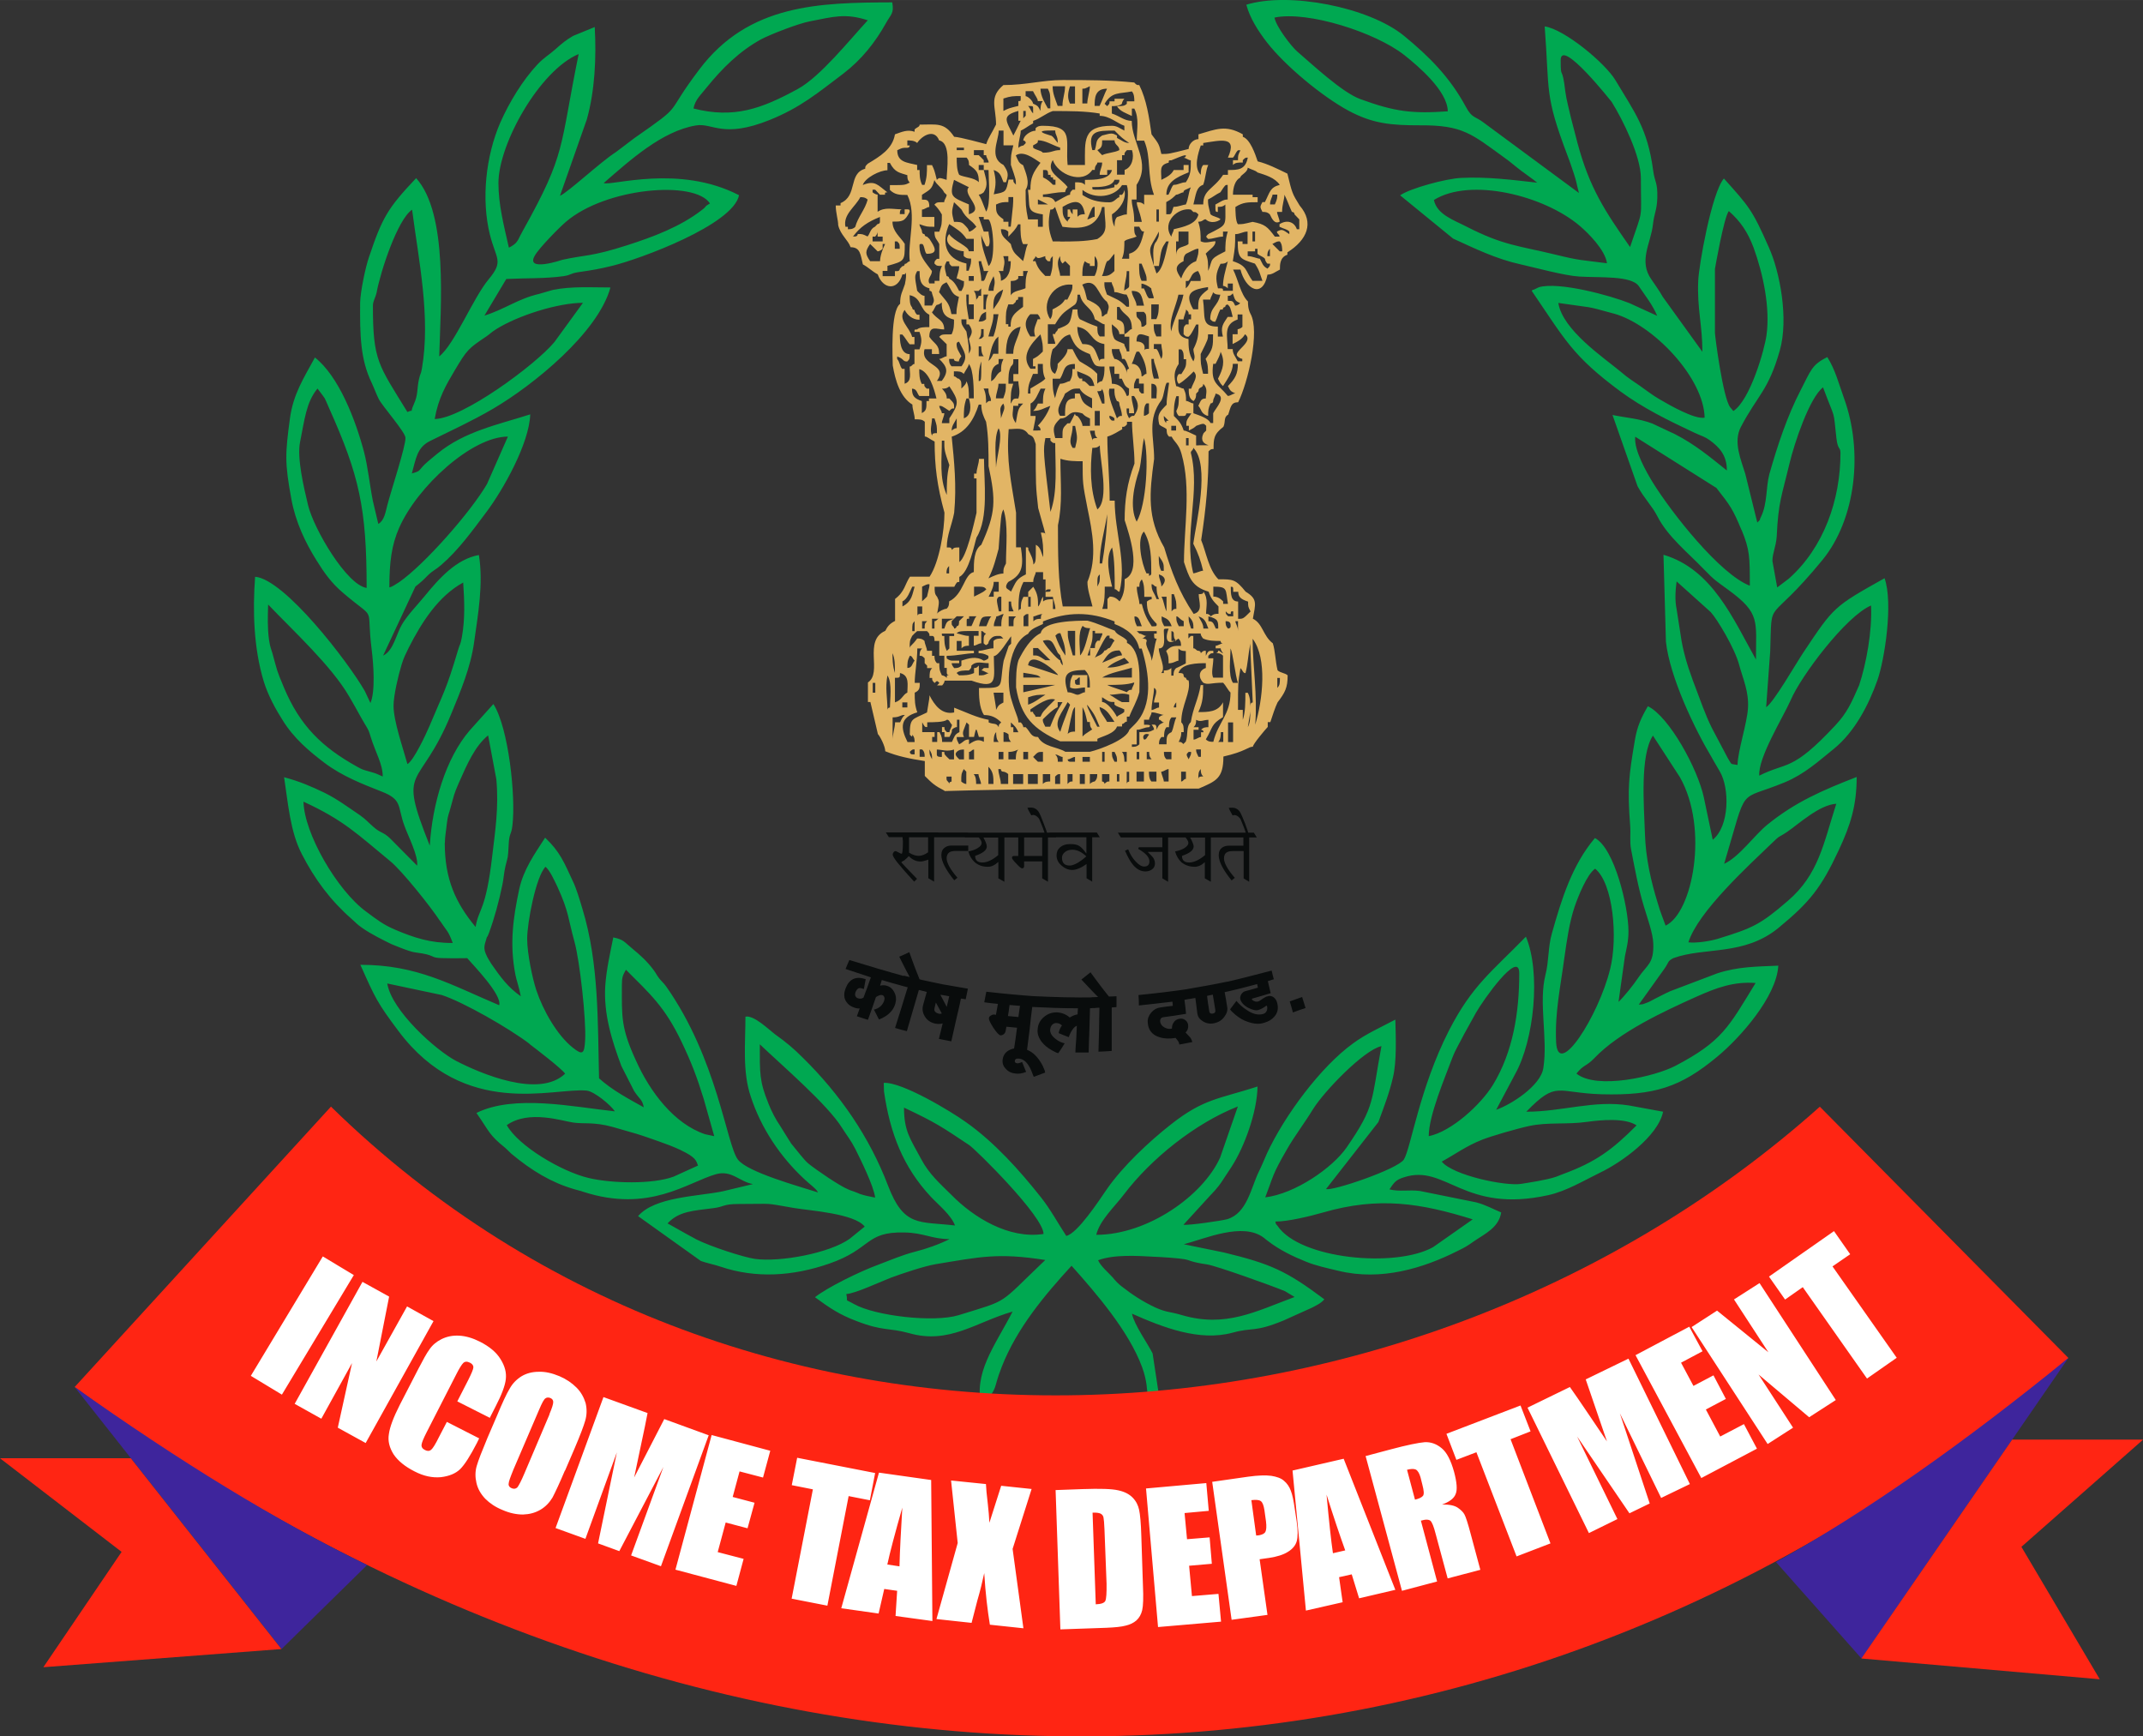
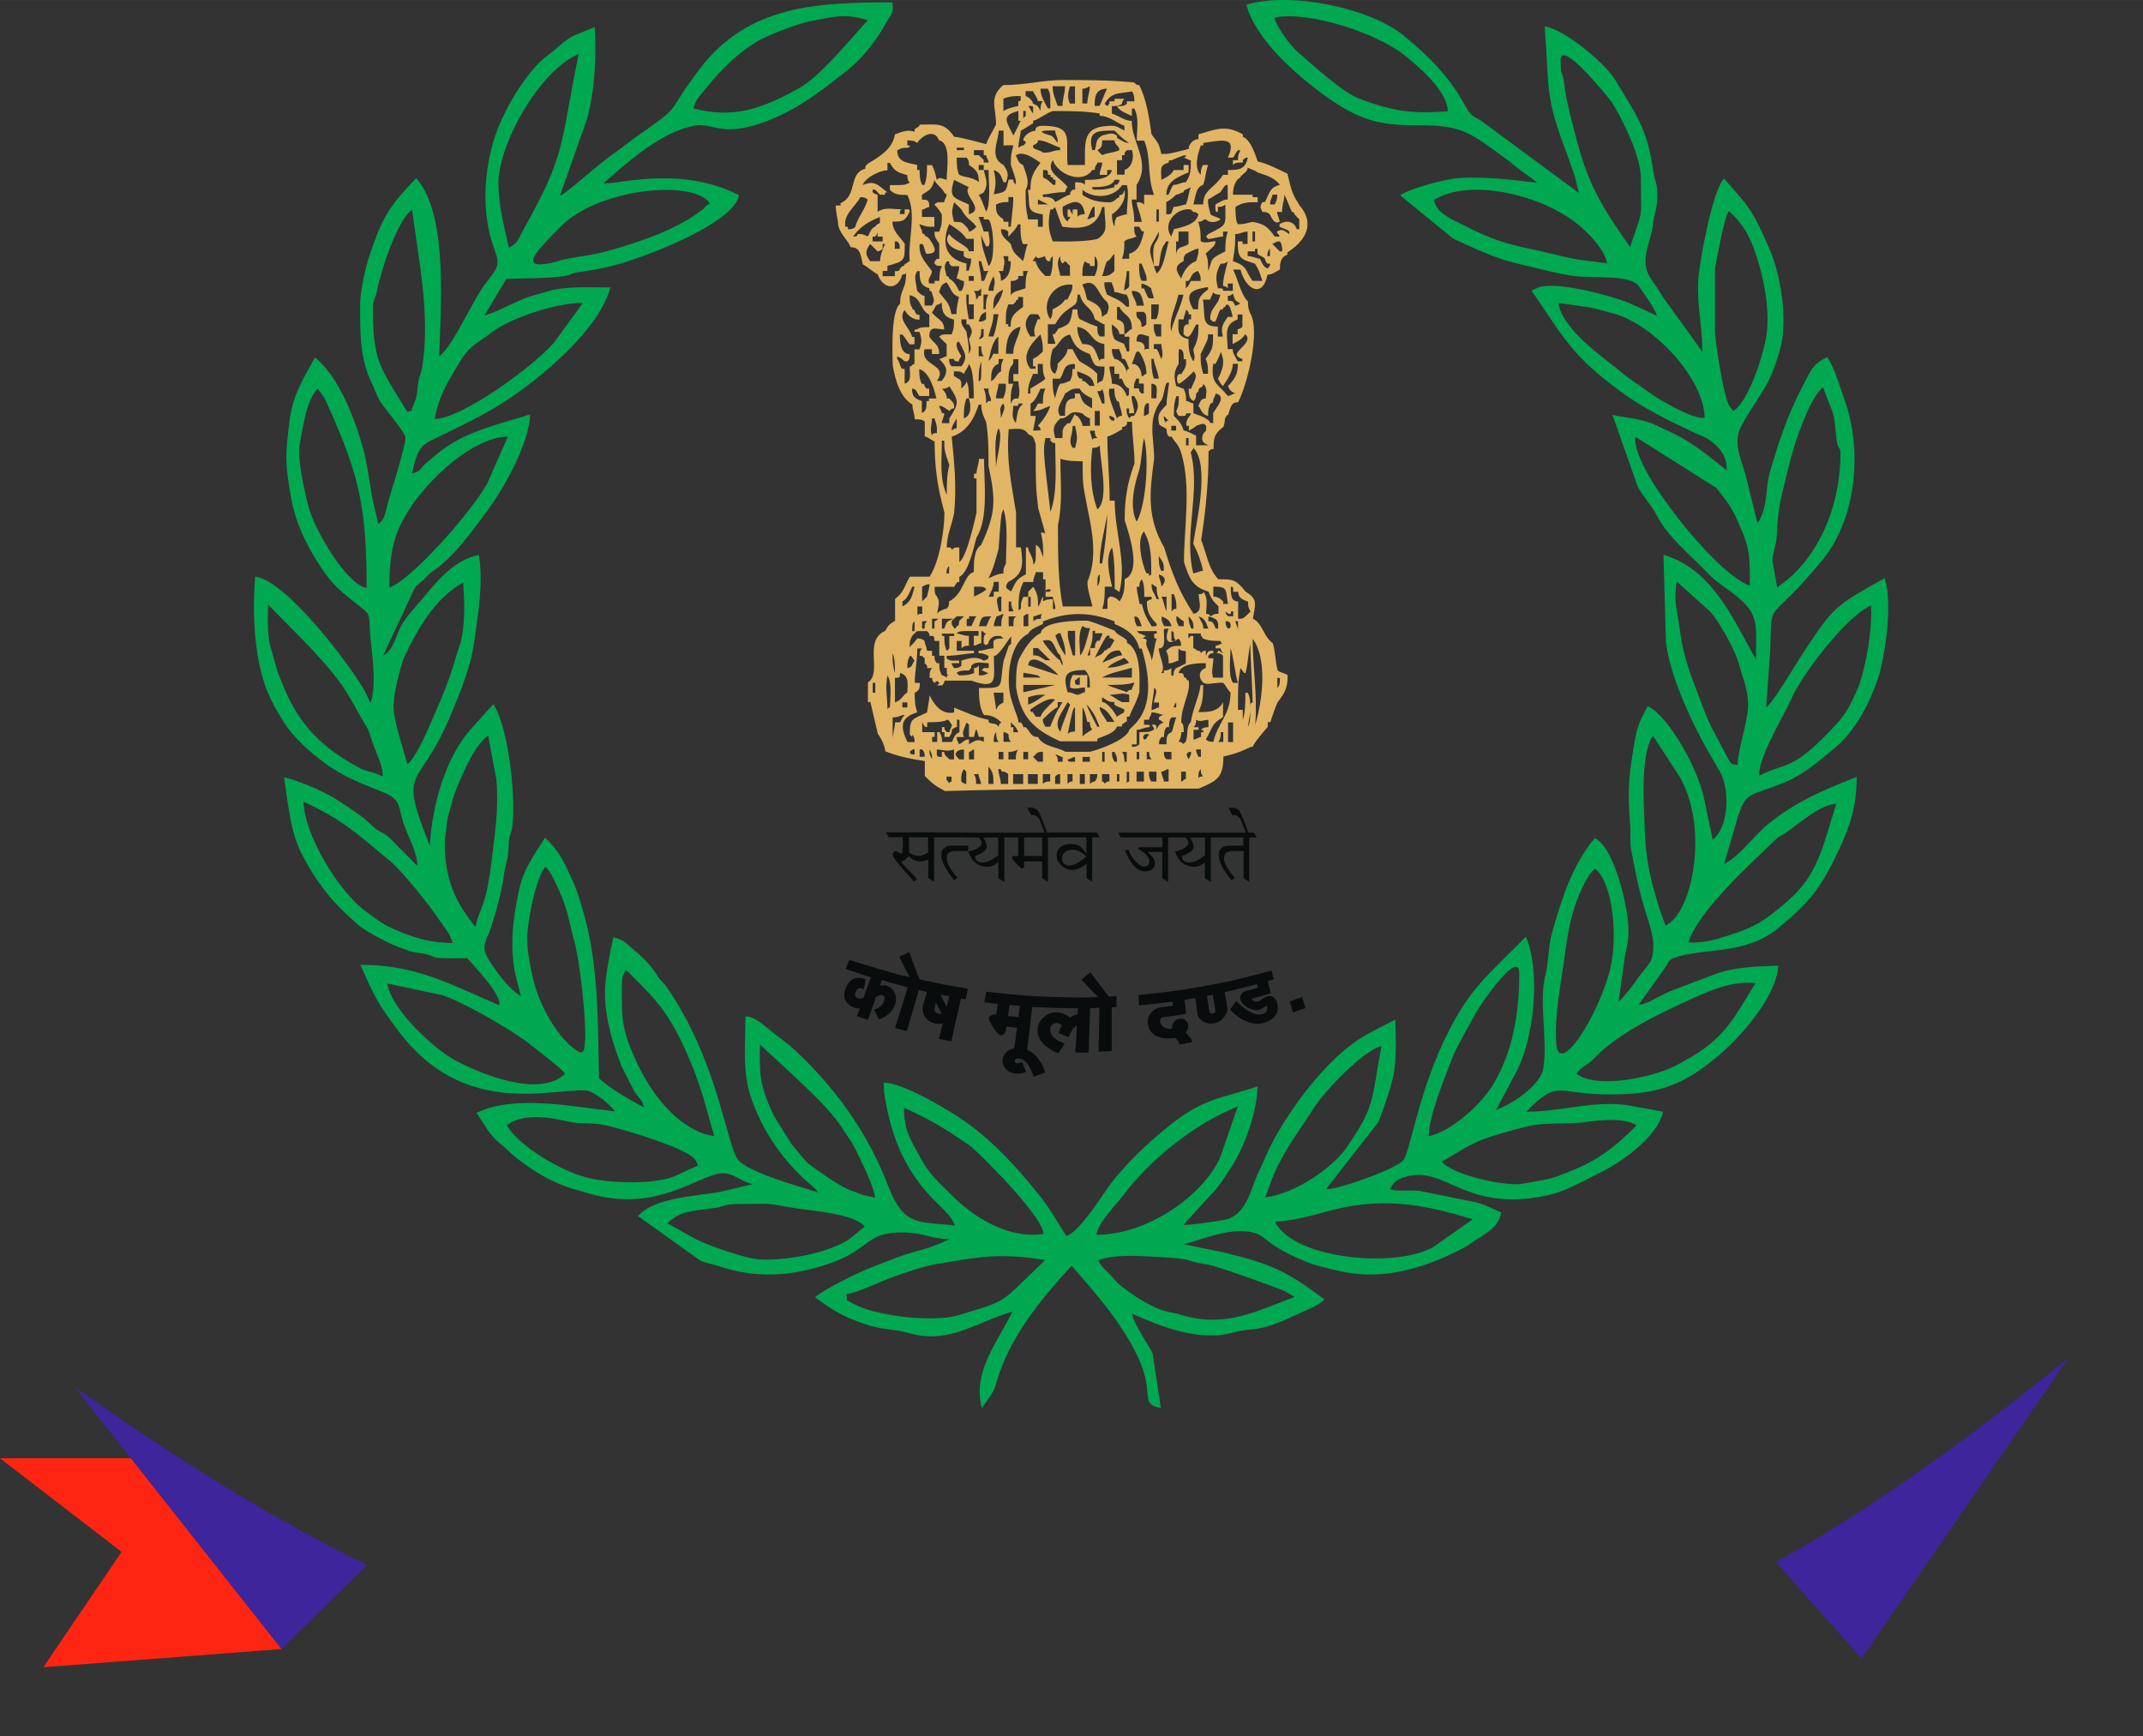
<svg xmlns="http://www.w3.org/2000/svg" xml:space="preserve" width="20.172mm" height="16.343mm" version="1.1" style="shape-rendering:geometricPrecision; text-rendering:geometricPrecision; image-rendering:optimizeQuality; fill-rule:evenodd; clip-rule:evenodd" viewBox="0 0 174.47 141.35">
  <rect x="0" y="0" width="174.47" height="141.35" fill="#333333" stroke="none" />
  <defs>
    <style type="text/css">
   
    .fil0 {fill:#00A851}
    .fil3 {fill:#3E259C}
    .fil1 {fill:#E2B565}
    .fil2 {fill:#FF2513}
    .fil4 {fill:#090C0C;fill-rule:nonzero}
    .fil5 {fill:white;fill-rule:nonzero}
   
  </style>
  </defs>
  <g id="Layer_x0020_1">
    <g id="_2068194873504">
      <path class="fil0" d="M101.47 0.39c0.29,1.08 0.95,2.12 1.67,3.05 1.49,1.92 4.48,4.39 6.61,5.55 2.02,1.09 3.51,1.21 5.88,1.21 3.45,-0.02 4.18,0.7 6.83,2.62 0.49,0.34 0.88,0.7 1.4,1.09 0.43,0.33 0.95,0.67 1.29,0.96 -2.04,-0.23 -4.05,-0.49 -6.16,-0.39 -1.27,0.05 -4.21,0.86 -5,1.42l4.31 3.52c1.75,0.8 3.5,1.66 5.5,2.1 1.29,0.29 3.54,0.91 4.75,0.99 1.62,0.11 4.26,-0.1 4.87,0.78 0.51,0.76 1.13,1.53 1.5,2.42l-2.25 -1.03c-1.54,-0.62 -5.75,-1.77 -7.38,-1.3l-0.44 0.21c-0.02,-0.05 -0.1,0.05 -0.15,0.08 2.74,4.01 3.3,5.28 7.22,8.19 1.84,1.35 3.84,2.34 6.04,3.37 0.62,0.29 0.78,0.28 1.27,0.63 0.7,0.52 1.37,1.17 1.36,2.44 -1.39,-1.12 -2.64,-2.15 -4.23,-2.96l-1.83 -0.86c-1.1,-0.42 -2.17,-0.47 -3.25,-0.7l2.04 5.8c0.57,1.04 1.19,1.61 1.62,2.46 0.83,1.63 2.48,2.95 3.71,4.23 1,1.04 1.09,1.03 2.09,1.77 2.58,1.89 2.22,2.49 2.22,5.65 -1.86,-3.32 -3.56,-7.36 -7.53,-8.53l0.2 7.08c0.31,2.85 2.32,7.08 3.74,9.44 0.02,0.03 0.05,0.08 0.07,0.13l0.57 0.98c0.81,1.35 0.81,4.46 -0.57,5.57l-0.72 -3.43c-0.49,-2.33 -2.83,-6.61 -4.56,-7.44 -0.54,0.93 -0.87,1.63 -1.06,2.77 -0.49,2.9 -0.62,3.88 -0.38,6.97 0.05,0.64 -0.05,1.3 0.07,1.9 0.29,1.5 0.59,3.16 1.04,4.64 0.26,0.88 0.75,2.2 0.77,3.05 0.05,1.64 -0.49,1.69 -1.21,2.75 -0.36,0.56 -1.19,1.58 -1.62,1.99l0.52 -3.71c0.12,-0.62 0.29,-1.17 0.29,-2.04 0,-1.99 -1.14,-6.76 -2.73,-7.59 -1.86,2.18 -2.73,5.01 -3.51,7.78 -0.31,1.08 -0.24,2.28 -0.51,3.32 -0.59,2.31 0.2,5.18 -0.18,7.62 -0.21,1.45 -2.66,3 -3.84,3.4l1.54 -2.9c1.55,-2.77 2.11,-8.27 0.88,-11.19 -2.83,2.9 -4.38,3.97 -6.27,7.65 -2.4,4.71 -3.09,9.54 -3.66,10.48 -0.46,0.78 -5.89,2.62 -6.34,2.41l4.26 -5.45c0.46,-1.25 0.9,-2.38 1.19,-3.65 0.31,-1.3 0.23,-3.29 0.19,-4.69 -1.16,0.62 -2.4,1.16 -3.46,1.95 -2.61,1.89 -5.55,5.84 -6.99,8.94 -0.26,0.59 -0.44,1.04 -0.67,1.5 -0.65,1.35 -0.95,3.37 -2.57,3.86 -0.38,0.11 -3.15,0.52 -3.56,0.45l2.25 -2.46c0.03,-0.03 0.07,-0.08 0.1,-0.1 0.02,-0.03 0.06,-0.08 0.1,-0.11l0.18 -0.2c0.13,-0.15 0.36,-0.44 0.43,-0.55 0.37,-0.57 0.54,-0.82 0.85,-1.29 1.06,-1.63 2.09,-4.48 2.12,-6.54 -3.17,1.02 -4.38,0.98 -7.06,3.09 -1.78,1.4 -3.9,3.39 -5.19,5.24 -0.64,0.93 -2.4,3.63 -3.32,3.83 -0.67,-1.02 -1.31,-2.2 -2.06,-3.14 -1.75,-2.21 -3.79,-4.48 -6.09,-6.11 -1.22,-0.88 -5.23,-3.3 -6.71,-3.21l0.02 0.7c0.49,3.39 1.55,6.15 3.82,8.58 0.59,0.63 1.65,1.48 1.96,2.33 -2.91,-0.34 -4.16,0.15 -5.45,-3.24 -1.52,-3.99 -3.92,-7.44 -6.91,-10.39 -0.78,-0.78 -1.36,-1.27 -2.3,-1.94 -0.54,-0.41 -1.7,-1.56 -2.4,-1.43 0,2.16 -0.26,4.49 0.44,6.53 0,0.02 0.15,0.41 0.16,0.46 0.92,2.52 2.55,4.8 4.52,6.53 0.05,0.05 0.25,0.21 0.33,0.28 0.18,0.17 0.34,0.28 0.46,0.51 -1.52,-0.49 -5.73,-1.64 -6.52,-2.67 -0.93,-1.2 -1.67,-8.19 -5.86,-14.12 -0.21,-0.28 -0.31,-0.34 -0.54,-0.62 -0.28,-0.37 -0.2,-0.33 -0.47,-0.7 -0.54,-0.72 -1.03,-1.16 -1.73,-1.74 -0.67,-0.54 -0.67,-0.73 -1.55,-0.91 -0.26,1.3 -0.55,2.56 -0.65,3.89 -0.16,2.33 0.54,4.52 1.31,6.58l1.04 2.04c0.44,0.68 0.67,0.67 0.78,1.32 -1.22,-0.68 -2.58,-1.4 -3.64,-2.36 -0.11,-4.58 0,-9.36 -1.35,-13.79 -0.23,-0.77 -0.52,-1.73 -0.77,-2.23 -0.72,-1.55 -1.06,-2.43 -2.27,-3.57 -0.88,1.37 -1.75,2.57 -2.11,4.2 -0.49,2.31 -0.8,4.44 -0.31,6.95 0.08,0.44 0.28,0.93 0.44,1.76 -1.04,-0.72 -1.65,-1.56 -2.4,-2.64 -0.05,-0.07 -0.36,-0.59 -0.36,-0.62 -0.25,-0.51 -0.25,-0.75 -0.1,-1.22 0.18,-0.65 0.05,-0.07 0.28,-0.7 0.44,-1.2 0.82,-2.61 1.08,-3.89 0.1,-0.44 0.13,-1.02 0.25,-1.51 0.21,-0.88 0.2,-0.54 0.26,-1.71 0.05,-1.07 0.21,-0.76 0.31,-1.63 0.28,-2.33 -0.31,-7.93 -1.55,-9.87l-1.93 2.15c-1.96,2.28 -3.04,5.99 -3.25,9.38 -2.69,-6.75 -0.88,-4.3 1.76,-10.76 0.75,-1.82 1.57,-3.76 1.85,-5.8 0.31,-2.22 0.77,-4.75 0.39,-7.1 -1.83,0.33 -3.23,1.89 -4.42,3.35 -0.64,0.78 -1.36,1.5 -1.83,2.28 -0.49,0.81 -0.69,2.15 -1.55,2.56l2.63 -5.62c0.49,-0.39 0.62,-0.51 1.01,-0.91 0.47,-0.45 0.6,-0.42 1.09,-0.85 1.39,-1.19 2.55,-2.8 3.66,-4.28 1.39,-1.84 3.51,-5.62 3.59,-7.98 -2.66,0.85 -5.34,1.38 -7.54,3.18 -0.37,0.31 -0.73,0.59 -1.04,0.88 -0.54,0.52 -0.29,0.54 -1.06,0.75 0.34,-1.2 0.41,-2.12 1.5,-2.65 1.68,-0.83 3.43,-1.63 5.1,-2.61 3.27,-1.91 8.56,-6.19 9.57,-9.88 -1.55,0 -3.15,-0.11 -4.69,0.2l-1.14 0.33c-1.65,0.37 -2.83,1.27 -4.43,1.76l1.78 -2.98c1.52,-0.08 3.17,-0.02 4.66,-0.23 0.65,-0.1 0.5,-0.21 1.17,-0.32 1.24,-0.18 1.72,-0.26 2.78,-0.52 2.27,-0.55 9.85,-3.34 10.34,-5.75 -4.9,-2.54 -10.42,-0.73 -11.02,-0.99 2.14,-1.86 4.75,-4.23 7.51,-4.69 1.37,-0.23 2.17,1.09 5.99,-0.44 2.55,-1.03 3.94,-2.22 6.01,-3.78 1.49,-1.14 2.6,-2.55 3.46,-4.09 0.41,-0.75 0.69,-0.8 0.52,-1.71 -5.93,0.02 -11.69,0.13 -15.71,5.47 -2.97,3.92 -1.08,2.65 -5.28,5.58l-1.52 1.15c-1.19,0.75 -3.85,3.24 -4.54,3.55l2.19 -6.23c0.65,-2.33 0.78,-5 0.64,-7.51l-1.76 0.72c-0.57,0.33 -0.93,0.63 -1.42,1.07 -0.55,0.49 -0.96,0.7 -1.47,1.24 -1.21,1.29 -2.29,3.06 -3.04,4.75 -1.19,2.75 -1.55,6.25 -0.85,9.1 0.51,2.05 1.16,2.15 -0.1,3.66 -1.29,1.56 -2.77,5.29 -4.02,6.27 0.11,-4.05 0.74,-11.61 -1.88,-14.51 -2.33,2.46 -2.76,3.22 -3.84,6.43 -0.28,0.8 -0.7,2.8 -0.72,3.71 -0.02,2.66 0.02,4.61 0.93,6.5 0.24,0.52 0.38,0.93 0.59,1.35 0.28,0.55 2.16,2.69 2.17,3.14 0.05,0.62 -1.19,4.38 -1.47,5.47 -0.16,0.62 -0.25,1.27 -0.74,1.55l-0.44 -1.86c-0.25,-1.24 -0.41,-2.82 -0.72,-3.99 -0.7,-2.65 -2.06,-6.17 -4,-7.7 -0.92,1.69 -1.76,2.98 -2.03,4.93 -0.39,2.91 -0.44,3.62 0.12,6.64 0.34,1.82 1.11,3.47 2.06,4.98 0.64,1.03 1.21,1.81 2.09,2.57 2.89,2.47 1.9,0.81 2.38,4.66 0.15,1.19 0.31,3.39 -0.1,4.35l-0.46 -0.98c-1.37,-2.39 -6.53,-9.1 -8.93,-9.3 -0.21,2.8 -0.11,5.81 0.69,8.48 0.36,1.2 1.03,2.38 1.54,3.18 0.9,1.47 2.16,2.54 3.46,3.52 1.42,1.06 3.04,1.69 4.59,2.3 1.75,0.67 1.29,1.22 1.88,2.8 0.28,0.8 1.14,2.44 1.03,3.24l-2.2 -2.22c-0.57,-0.55 -0.77,-0.41 -1.36,-0.94 -0.43,-0.37 -0.62,-0.62 -1.14,-0.98 -1,-0.67 -1.75,-1.25 -2.83,-1.79 -1.08,-0.52 -2.03,-0.93 -3.3,-1.27 0.31,2 0.49,4.44 1.44,6.25 1.06,2.07 2.34,3.78 4.05,5.28 0.46,0.4 0.37,0.39 0.93,0.78 0.69,0.47 1.62,0.94 2.35,1.29 0.39,0.16 1.03,0.42 1.42,0.54 0.54,0.18 0.88,0.14 1.42,0.28 0.69,0.18 0.39,0.31 1.57,0.31 0.57,0.02 1.16,0 1.73,0 0.49,0.57 2.86,3 2.6,3.83 -3.99,-1.69 -6.68,-3.29 -11.3,-3.29 1.22,2.73 1.37,3.08 3.1,5.39 5.4,7.21 12.62,4.59 15.32,4.85 0.62,0.06 1.98,1.19 2.3,1.69 -3.38,-0.36 -8.17,-1.4 -11.27,0.13 1.08,1.55 1,1.76 2.34,2.84 0.21,0.18 0.28,0.28 0.49,0.47 1.68,1.4 3.28,2.36 5.14,2.9 0.24,0.08 0.46,0.11 0.73,0.21 5.36,1.74 8.49,-0.77 10.79,-1.43 1.28,-0.37 1.94,0.62 3.02,0.8l-2.46 0.59c-2.04,0.42 -5.54,0.44 -6.89,2.02l5.11 3.65c0.43,0.16 1.16,0.31 1.59,0.46 2.89,0.98 5.91,0.78 8.85,-0.24 3.48,-1.2 2.92,-2.61 6.12,-2.54 1.57,0.02 2.24,0.54 3.69,0.54 -0.88,0.44 -1.91,0.8 -2.83,1.03 -1.08,0.28 -2.02,0.7 -2.99,1.06 -1.47,0.54 -4.1,1.82 -5.14,2.64 1.17,0.86 1.99,1.42 3.38,1.94 2.19,0.85 2.58,0.52 4.3,0.99 3.25,0.93 5.44,-0.91 8.41,-1.76 -1.5,2.9 -3.23,5 -2.51,7.85 1.5,-2.05 0.81,-1.26 1.63,-3.36 1.24,-3.16 3.5,-5.84 5.68,-8.22 1.99,2.23 4.67,5.32 5.75,8.27 0.83,2.28 -0.11,3.06 1.52,3.3l-0.67 -4.43c-0.41,-0.83 -1.5,-2.33 -1.68,-3.24 2.52,1.12 5.5,2.28 8.18,1.55 1.72,-0.47 1.73,0 4.15,-0.99l2.35 -1.06c0.39,-0.21 0.73,-0.36 0.98,-0.67 -3.09,-2.31 -4.34,-2.88 -8.17,-3.81l-3.27 -0.67c1.76,-0.46 4.79,-1.82 6.5,-0.54 0.1,0.08 0.31,0.26 0.33,0.26 0.96,0.75 2.06,1.27 3.1,1.69 0.82,0.34 1.78,0.54 2.65,0.75 3.48,0.85 6.91,-0.21 9.7,-1.61 0.57,-0.28 0.78,-0.39 1.32,-0.78 0.92,-0.63 2.04,-1.12 2.24,-2.36 -0.74,-0.31 -1.22,-0.6 -2.03,-0.82l-4.6 -0.93c-0.88,-0.11 -1.67,0.08 -2.47,-0.13 0.39,-0.57 0.51,-0.77 1.18,-0.98 3.41,-1.12 4.85,2.98 11.76,1.45 1.49,-0.33 2.91,-1.2 4.23,-1.84 1.68,-0.8 4.69,-2.93 5.11,-4.95l-2.78 -0.51c-2.87,-0.45 -5.42,0.51 -8.36,0.51 2.51,-2.57 2.43,-1.53 6.14,-1.42 4.29,0.11 6.42,-0.57 9.41,-3.06 1.83,-1.51 4.83,-4.87 4.97,-7.41 -1.75,0.08 -3.28,0.07 -4.98,0.63l-3.82 1.45c-0.47,0.21 -0.83,0.41 -1.31,0.65 -0.29,0.14 -0.33,0.2 -0.65,0.31 -0.29,0.1 -0.16,0.1 -0.6,0.13l2.11 -2.95c0.36,-0.52 0.21,-0.57 0.7,-0.83 2.55,-0.93 5.75,-0.16 8.56,-2.46 2.55,-2.1 3.48,-3.26 4.92,-6.35 0.95,-2.04 1.45,-3.61 1.45,-5.94 -2.74,1.07 -4.98,2.02 -7.28,3.89 -1.06,0.86 -2.28,2.62 -3.51,3.18 1.98,-6.6 0.98,-5 4.95,-6.64 1.6,-0.67 2.73,-1.71 3.98,-2.72 1.7,-1.38 2.84,-3.57 3.56,-5.62 0.57,-1.64 1.29,-6.24 0.57,-8.27 -4.15,2.33 -4.11,2.3 -6.62,6.06 -0.62,0.93 -2.42,4.07 -3.02,4.44l0.33 -4.54c0.16,-4.64 -0.33,-1.86 4.25,-7.44 2.73,-3.34 3.33,-8.84 1.76,-13.17 -0.42,-1.17 -0.72,-2.34 -1.36,-3.35 -1.29,0.63 -1.35,1.12 -2.17,2.69 -1.09,2.1 -1.88,4.48 -2.55,6.84 -0.29,1.11 -0.15,2.36 -0.67,3.45 -0.26,0.52 0.13,0.02 -0.31,0.49l-0.98 -3.97c-0.34,-1.12 -1,-2.59 -0.36,-3.81 1.37,-2.61 2.23,-2.93 3.17,-6.22 0.74,-2.61 0,-6.42 -0.88,-8.38 -1.37,-3.11 -1.62,-3.34 -3.67,-5.63 -1,1.16 -2.06,7.18 -2.09,8.35 -0.1,2.21 0.34,3.6 0.34,5.76l-3.23 -4.48c-0.23,-0.38 -0.23,-0.41 -0.51,-0.81l-0.39 -0.57c-1.11,-1.53 -0.06,-2.98 0.1,-4.49 0.12,-1.01 0.33,-1.17 0.36,-2.2 0.03,-1.29 -0.21,-1.22 -0.34,-2.22 -0.46,-3.42 -1.5,-4.71 -3.07,-7.34 -0.83,-1.39 -4.15,-4.15 -5.76,-4.38 0.41,5.4 -0.03,5.52 1.86,10.52 0.23,0.59 0.34,0.96 0.52,1.48 0.21,0.62 0.23,0.9 0.41,1.56l-7.76 -5.73c-0.72,-0.55 -0.93,-0.33 -1.44,-1.27 -1.32,-2.45 -3.01,-4.12 -5.05,-5.8 -2.87,-2.34 -9.39,-3.6 -12.85,-2.52zm-45.01 8.45c0.12,-0.73 0.64,-1.16 1.08,-1.73 1.27,-1.56 2.64,-2.93 4.42,-3.91 0.8,-0.42 3.07,-1.3 4,-1.47 1.88,-0.36 2.84,-0.68 4.69,-0.08 -1.49,1.61 -3.87,4.59 -5.68,5.58 -2.97,1.63 -5.23,2.44 -8.51,1.6zm54.3 -0.77c-1.47,-0.52 -3.98,-2.88 -5.14,-3.87 -0.49,-0.42 -1.73,-2.04 -1.86,-2.77 2.71,-0.57 8.26,1.22 10.58,3.06 1.11,0.88 3.51,2.91 3.53,4.57 -2.84,0.2 -4.28,0.05 -7.11,-0.99zm17.67 3.57l-0.52 -2c-0.15,-0.68 -0.39,-1.54 -0.47,-2.18 -0.26,-2.28 -0.38,-0.85 -0.38,-2.56 0,-1.87 4.13,3.37 4.15,3.39 0.91,1.46 2.38,4.43 2.38,6.2 0,3.63 0.23,2.31 -0.88,5.62 -2.04,-2.92 -3.3,-4.8 -4.28,-8.47zm-87.85 3.26c0,-3.18 3.35,-9.17 6.53,-10.5 -1.58,7.75 -0.99,8.01 -4.52,14.34l-0.21 0.39c-0.24,0.47 -0.29,0.7 -0.95,1.03 -0.42,-1.86 -0.85,-3.5 -0.85,-5.26zm17.22 1.66c-0.51,0.29 -0.21,0.2 -0.64,0.52 -1.75,1.37 -4,2.21 -6.09,2.88 -2.99,0.96 -3.41,0.77 -5.29,1.19 0,0 -3.04,1.03 -2.24,-0.34 0.34,-0.62 2.04,-2.34 2.53,-2.75 3.24,-2.79 10.49,-3.41 11.73,-1.5zm58.94 -0.28c2.97,-1.86 8.98,-0.37 11.89,2.12 0.67,0.57 2.06,1.95 2.2,3.03 -2.13,-0.28 -2.2,-0.21 -4.18,-0.7 -3.02,-0.73 -4.26,-0.75 -7.23,-2.27 -1.04,-0.54 -2.43,-0.99 -2.68,-2.18zm-86.38 8.6c0,-0.37 0.2,-0.62 0.3,-1.06 0.31,-1.69 1.7,-5.96 2.89,-6.75 0.54,4.15 1.52,8.74 0.8,12.93 -0.1,0.56 -0.11,0.29 -0.25,0.91 -0.16,0.77 -0.06,1.22 -0.39,1.95 -0.44,0.98 0.1,0.37 -0.54,0.68 -2.37,-3.86 -2.81,-4.17 -2.81,-8.66zm5.03 9.23c0.29,-1.69 0.93,-2.78 1.62,-3.94 1.03,-1.73 1.11,-1.79 2.61,-2.8 0.33,-0.23 0.33,-0.29 0.77,-0.57 1.78,-1.12 5.05,-2.15 7.07,-2.15l-2.32 3.19c-1.55,1.87 -7.5,6.24 -9.75,6.27zm95.98 -8.59c3.22,0.88 7.35,5.24 7.41,8.48 -0.8,0.15 -2.81,-0.99 -3.69,-1.51 -0.57,-0.33 -0.96,-0.65 -1.59,-1.09 -0.52,-0.37 -0.93,-0.6 -1.55,-1.14 -1.33,-1.11 -4.74,-3.39 -5.08,-5.6 2.97,0.44 2.06,0.19 4.49,0.86zm8.25 -3.63c0,0 0.72,-4.18 1.13,-4.71 0.96,0.85 1.53,1.7 2.01,2.96 0.8,2.2 1.36,4.92 1.06,7.13 -0.16,1.2 -1.33,5.29 -2.7,6.19l-0.26 -0.31c-0.59,-0.77 -1.24,-5.8 -1.24,-6.07l0 -5.19zm-107.92 25.92c0,-2.04 0.18,-3.45 0.8,-4.85 1.47,-3.34 5.91,-7.42 8.85,-7.42l-1.7 3.86c-1.34,2.3 -5.1,6.56 -7.14,7.98 -0.03,0.02 -0.44,0.28 -0.46,0.29 -0.15,0.06 -0.1,0.08 -0.36,0.15zm110.09 -4.67c0.67,1.61 0.67,2.22 0.67,4.54 -2.43,-0.94 -6.34,-5.89 -7.91,-8.42 -0.47,-0.78 -1.54,-2.6 -1.42,-3.71l6.61 4.17c1.14,1.45 1.34,1.73 2.04,3.42zm-111.94 4.72c-1.62,-0.24 -4.3,-4.79 -4.77,-6.74 -0.33,-1.38 -0.92,-3.84 -0.65,-5.14 0.36,-1.76 0.49,-3.24 1.42,-4.35 0.79,1.06 0.46,0.52 0.96,1.63 2.43,5.44 3.04,8.07 3.04,14.61zm114.45 -2.2c0,-0.64 0.29,-1.14 0.35,-2 0.13,-2.83 0.42,-3.32 1.04,-5.93 0.41,-1.71 1.63,-5.34 2.73,-6.2 1.06,2.85 0.81,1.63 1.09,4.14 0.11,0.98 0.33,0.7 0.33,1.2 0,3.83 -1.36,7.7 -4.2,10.23l-0.95 0.72 -0.39 -2.15zm-112.26 11.79c0,-0.83 0.39,-2.47 0.64,-3.29 0.17,-0.6 0.36,-0.94 0.59,-1.42 1.05,-2.07 2.42,-4.22 4.44,-5.32 0.1,1.5 0.16,2.92 -0.1,4.41 -0.13,0.71 -0.15,0.52 -0.31,1.06 -1,3.37 -1.19,3.47 -2.35,6.25 -0.28,0.65 -1.27,2.78 -1.78,3.06 -0.36,-1.32 -1.13,-3.49 -1.13,-4.75zm104.46 -7.86c-0.15,-0.7 -0.1,-1.55 0,-2.26l2.77 2.49c0.52,0.55 1.98,2.98 2.32,4.3 0.33,1.2 0.8,2.18 0.72,3.53 -0.08,1.27 -0.83,3.47 -0.85,4.62 -0.64,-0.12 -0.41,0.05 -0.79,-0.55l-1.29 -2.44c-0.57,-1.14 -0.93,-2.25 -1.4,-3.47l-0.16 -0.42 -0.05 -0.15c-0.39,-1.03 -0.78,-2.36 -0.93,-3.47l-0.34 -2.18zm6.73 13.56c-0.12,-1.46 1.93,-4.74 2.55,-6.14 0.83,-1.97 4.52,-6.87 6.55,-7.72 0.1,2.08 -0.39,4.74 -0.97,6.49 -0.62,1.4 -0.95,2.22 -1.96,3.29 -3.53,3.79 -3.92,2.93 -6.17,4.07zm-121.33 -11.09c-0.13,-0.93 -0.1,-1.89 -0.07,-2.85 2.06,2.16 5.16,5 6.6,7.49 0.08,0.13 0.13,0.23 0.21,0.36 0.41,0.7 0.65,1.19 1.06,1.87 0.33,0.55 0.31,0.5 0.49,1.09 0.39,1.25 0.98,2.2 0.97,3.19 -0.57,-0.24 -0.39,-0.21 -1.14,-0.42 -0.52,-0.15 -0.49,-0.13 -0.95,-0.38 -2.84,-1.58 -4.65,-3.32 -5.96,-6.46 -0.64,-1.53 -0.51,-1.27 -0.93,-2.77 -0.11,-0.39 -0.18,-0.44 -0.28,-1.12zm14.32 16.56c0,-0.52 0.1,-0.97 0.16,-1.58 0.08,-0.7 0.17,-0.78 0.29,-1.25 0.33,-1.16 0.25,-1.06 0.69,-2.07 0.69,-1.56 1.31,-2.98 2.38,-3.86l0.67 3.58c0.21,2.31 -0.1,4.23 -0.33,6.19 -0.52,4.56 -1.11,4.3 -1.36,5.83 -1.63,-1.97 -2.51,-3.89 -2.51,-6.84zm99.38 6.72c-0.23,-0.65 -0.41,-1.04 -0.62,-1.77 -0.57,-1.84 -1,-3.71 -1.06,-5.73 -0.08,-2.28 -0.41,-6.33 0.65,-7.96l2.2 3.39c2.37,4.18 1.03,11.06 -1.17,12.08zm-99.77 -0.37c0.57,0.86 0.65,0.77 1.03,1.79 -1.78,0.02 -3.14,-0.42 -4.67,-1.07 -1,-0.42 -1.53,-0.85 -2.38,-1.48 -2.37,-1.73 -5.05,-6.38 -5.1,-8.95 3.28,1.51 4.36,2.62 7.07,4.85 0.95,0.78 3.27,3.68 4.05,4.87zm101.63 1.74c0.77,-2.49 4.95,-6.29 6.73,-8.01 0.82,-0.8 0.54,-0.46 1.32,-0.99 0.93,-0.63 2.61,-2.2 3.99,-2.28 -1.05,3.27 -1.44,5.76 -3.95,7.91 -2.25,1.94 -2.86,2.21 -5.72,3.09 -0.61,0.18 -1.73,0.36 -2.37,0.28zm-93.06 -6.16c0.37,0.29 0.75,1.16 0.98,1.63 0.95,2.08 0.86,2.57 1.39,4.48 0.44,1.58 0.96,6.37 0.87,7.98 -0.06,1.16 -0.2,1.29 -1.01,0.64 -1.27,-1.01 -2.42,-3.03 -2.97,-4.69 -0.31,-0.94 -0.74,-2.98 -0.74,-4.17 0,-1.3 0.7,-5.03 1.49,-5.86zm85.46 0.16c1.47,1.17 1.88,5.63 1.22,8.21 -0.95,3.81 -4.25,8.97 -4.39,5.91 -0.11,-2.41 0.36,-4.51 0.67,-6.85 0.21,-1.48 0.41,-2.88 0.83,-4.15 0.29,-0.85 1.01,-2.65 1.67,-3.11zm-1.52 16.69c0.59,-0.75 0.8,-0.57 1.47,-1.27 2.02,-2.12 5.67,-3.81 8.25,-4.97 1.73,-0.78 3.12,-1.27 4.87,-1.14 -2.22,3.63 -2.74,4.75 -6.52,6.74 -1.68,0.88 -6.43,1.97 -8.07,0.63zm-85.24 -2.42c0.55,0.42 2.56,1.95 2.91,2.42 -2.12,2.04 -6.91,-0.02 -8.88,-1.04 -1.62,-0.85 -5.24,-4.07 -5.6,-6.3l4.44 0.94c1.75,0.57 5.47,2.7 7.14,3.97zm73.22 7.51c0,-1.68 1.31,-4.74 1.94,-6.43 0.26,-0.67 0.64,-1.27 0.92,-1.84l0.98 -1.77c0.57,-1.01 3.53,-5.21 3.53,-3.22 0,3.19 -0.51,6.4 -2.14,9.08 -1.01,1.64 -3.4,3.81 -5.23,4.18zm-65.69 -12.28c0,-0.7 0.08,-0.81 0.33,-1.27 1.99,1.99 3.17,3.03 4.52,5.85 0.79,1.65 1.26,2.87 1.81,4.66l0.86 3.04 -0.75 -0.16c-2.52,-0.85 -4.48,-3.44 -5.63,-6.01 -1.23,-2.67 -1.14,-3.57 -1.14,-6.11zm52.38 17.26c0.69,-1.79 0.54,-1.79 1.75,-3.88 0.62,-1.09 1.47,-2.2 2.14,-3.3 0.92,-1.48 4.17,-4.84 5.57,-5.13 -0.85,4.56 -0.49,4.84 -2.83,8.24 -1.16,1.68 -4.21,3.78 -6.63,4.07zm-40.45 -7.65c-0.74,-1.81 -0.7,-2.46 -0.7,-4.81 1.78,1.7 5.52,4.9 6.7,6.81 0.41,0.65 0.7,0.98 1.06,1.68 0.44,0.88 1.52,3.05 1.63,3.99 -0.42,-0.08 -0.87,-0.17 -1.22,-0.29 -0.16,-0.06 -0.24,-0.11 -0.52,-0.21 -0.18,-0.06 -0.26,-0.08 -0.41,-0.15 -0.72,-0.28 -2.65,-1.61 -3.27,-2.11 -0.24,-0.2 -0.42,-0.43 -0.65,-0.7l-0.78 -0.96c-0.03,-0.05 -0.11,-0.2 -0.15,-0.24l-0.74 -1.19c-0.36,-0.52 -0.69,-1.16 -0.95,-1.81zm26.69 10.7c0.29,-1.19 1.49,-2.28 2.24,-3.27 2.24,-2.96 5.86,-5.83 9.29,-7.18l-1.44 4.15c-1.39,3.11 -5.91,6.3 -10.09,6.3zm-15.66 -10.36c2.63,1.24 3.07,1.56 5.31,3.05 0.52,0.34 6.06,5.81 6.06,7.24 -2.84,0.44 -5.72,-1.37 -7.48,-3.16 -1,-0.99 -1.83,-1.71 -2.48,-2.93 -0.88,-1.65 -1.4,-2.26 -1.4,-4.2zm43.79 4.4c1.13,-0.62 1.99,-1.27 3.28,-1.78 0.72,-0.29 2.86,-0.91 3.84,-1.12 1.53,-0.33 3.09,-0.1 4.74,-0.34 1.09,-0.15 3.07,-0.34 4,0.29 -1.98,1.99 -3.32,2.98 -5.98,3.96l-0.59 0.23c-0.77,0.26 -2.14,0.46 -2.82,0.57 -1.24,0.21 -5.55,-0.68 -6.47,-1.81zm-61.95 -0.93c1.24,0.59 1.24,0.85 1.4,1.25l-1.98 0.9c-1.73,0.65 -5.13,0.55 -6.94,0.11 -2.19,-0.52 -5.72,-2.61 -6.65,-4.3 1.8,-1.27 4.52,-0.33 5.41,-0.21 0.83,0.13 1.67,-0.07 3.22,0.36 0.69,0.2 1.34,0.38 1.91,0.55 0.81,0.25 1.21,0.41 1.86,0.63 0.65,0.23 1.13,0.41 1.76,0.7zm48.41 5.81c1.04,0 2.83,-0.44 3.85,-0.73 4.6,-1.34 8.03,-0.75 12.21,0.55l-3.22 2.26c-3.04,1.71 -10.84,0.99 -12.67,-1.73 -0.21,-0.29 -0.06,0.06 -0.18,-0.36zm-49.49 0.15c0.93,-1.01 2.14,-1.03 3.72,-1.24 0.92,-0.11 0.77,-0.34 2.08,-0.34 3.04,0 1.88,-0.12 4.52,0.33 1.24,0.21 4.9,0.44 5.73,1.51l-1.22 0.99c-1.63,1.17 -5.65,1.92 -7.72,1.64 -0.95,-0.14 -3.62,-1.01 -4.77,-1.59 -0.39,-0.21 -0.31,-0.18 -0.77,-0.42l-1.57 -0.88zm14.55 5.75c0.72,-0.03 2.86,-1.04 3.66,-1.34 0.92,-0.34 2.71,-0.94 3.62,-1.09 3.59,-0.59 5.05,-0.95 8.92,-0.34 -3.94,3.75 -2.84,3.18 -7.05,4.49 -2.03,0.62 -6.8,0.06 -8.51,-0.9 -0.87,-0.49 -0.46,-0.07 -0.64,-0.83zm21.74 -1.3c-0.44,-0.49 -1,-0.93 -1.24,-1.45 1.32,-0.49 3.2,-0.36 4.67,-0.28 0.52,0.02 1.91,0.11 2.38,0.2 0.51,0.1 0.51,0.23 1.83,0.42 0.73,0.11 5.27,1.73 6.34,2.18l0.78 0.47c-3.2,1.19 -5.62,2.51 -9.16,1.48 -1.04,-0.31 -1.24,-0.2 -2.19,-0.63 -1,-0.47 -1.83,-1.01 -2.73,-1.71 -0.26,-0.2 -0.47,-0.42 -0.69,-0.68z" />
      <g>
        <path class="fil1" d="M75.27 24.88l0 -0.8c-0.21,0 -0.41,-0.2 -0.6,-0.41 -0.21,-1.19 -0.21,-1.19 0,-1.6l0.2 0c0,0.6 0,1.2 0.8,1.4l0 0.2c0,0 0.21,0 0.21,0.21 0.2,0.6 0.2,0.6 0,0.99l-0.6 0zm17.26 0c0,-0.39 -0.39,-0.8 -0.39,-1.2 0.8,0 0.8,0.41 1,1.2l-0.6 0zm8.03 0c-0.19,-0.39 -0.19,-0.39 -0.6,-0.39l0 -0.41c0.21,0 0.21,0 0.41,-0.2 0.19,0.6 0.19,0.6 0.6,0.8 -0.2,0.2 -0.41,0.2 -0.41,0.2zm-21.08 -0.39c0,-0.21 0,-0.6 -0.2,-0.81l0.39 0 0.21 -0.2 0 0.6 -0.21 0c0,0.2 -0.2,0.2 -0.2,0.41zm14.06 -0.21c-0.2,-0.2 -0.2,-0.39 -0.41,-0.8l-0.2 0 0 -0.39c0.2,0 0.6,0.2 0.8,0.39 0,0.2 0.2,0.6 0.2,0.8l-0.39 0zm-11.25 -0.2l0 -1.21c0.2,0 0.41,0 0.61,-0.2l0 -0.2 0.4 0 0 -0.41 0.39 0c-0.2,0.41 -0.2,1.01 -0.2,1.4 -0.41,0.2 -1.01,0.2 -1.21,0.6zm-4.21 -0.41c-0.2,-0.39 -0.41,-0.8 -0.8,-0.99 0,-0.2 -0.21,-0.2 -0.21,-0.2 -0.2,-0.81 -0.2,-0.81 0,-1.2l0.21 0c0,0.2 0,0.2 0.2,0.39l0.61 0c0,0.41 -0.2,0.81 -0.2,1.01 0.2,0 0.39,0.2 0.59,0.2 0,0.41 0,0.41 -0.2,0.8l-0.2 0zm2.4 0c0,-0.39 0.21,-0.8 0.41,-1.19 0.2,0.6 0,0.8 0,1.19l-0.41 0zm19.09 0c0,-0.2 0,-0.2 -0.41,-0.2 -0.2,-0.8 -0.2,-1.2 0.21,-2 0.2,0 0.39,0 0.59,-0.2 -0.2,0.8 -0.39,1.4 -0.39,2 0,0 0.2,0 0.39,0.2l0 -0.39 0.41 0 0 0.59 -0.8 0zm-8.04 0c0,-0.59 0.2,-0.99 0.2,-1.6l0.2 0 0 1.2c0,0.2 -0.2,0.2 -0.39,0.39zm5.01 -0.2l0 -0.6 0.21 0c0.2,-0.2 0.2,-0.39 0.39,-0.6 0,0 0.21,-0.2 0.41,-0.2 0.2,0.41 0.2,0.41 0.2,0.8l-0.8 0c-0.2,0.41 -0.2,0.41 -0.41,0.6zm-17.26 -0.2l0 -0.41 -0.41 0 0 -0.39 0.41 0 0 0.8zm-3.62 -0.2c-0.2,-0.41 0.21,-0.6 0.21,-1.01 -0.6,-0.8 -1.01,-1.21 -1.01,-2 0,-0.2 0,-0.2 0.2,-0.2 0.21,0 0.21,0.8 0.41,0.8 1,0 0.6,-0.6 0.2,-1.21l-0.2 -0.19c-0.2,0 -0.2,-0.2 -0.2,-0.2 -0.21,0 -0.21,-0.21 -0.21,-0.21 0,-0.2 -0.2,-0.39 -0.2,-0.6 0.6,0.21 0.6,0.21 1.21,0.21l0 -0.8 -1.01 0 0 -0.6c0.21,0 0.41,-0.21 0.6,-0.21 0,-0.6 -0.2,-0.6 -0.6,-0.6l0 -0.39c0.6,-0.41 0.81,-0.41 1.01,-1.2 0.2,0.41 0.61,0.6 0.8,1.01l0.2 0.19c0,0.2 -0.2,0.39 -0.2,0.6 -0.6,0 -0.6,0 -0.8,0.2 0.2,0.19 0.39,0.41 0.61,0.8 0,0.8 0,0.8 -0.21,1.4l-0.39 0c0,0.6 0.2,0.6 0.39,1.01l0 1.2 -0.19 0c-0.2,0.2 -0.2,0.2 -0.2,0.39 0.2,0.19 0.2,0.19 0.61,0.19 -0.21,0.41 -0.21,0.81 -0.21,1.21l-0.39 0 0 0.21 -0.41 0zm4.23 -0.21c0,-0.6 -0.21,-1.21 -0.21,-1.6l0.21 0c0,0.2 0.2,0.6 0.2,0.8l0.39 0c-0.2,0.2 -0.2,0.6 -0.39,0.8l-0.2 0zm1.6 0c0,-0.2 0,-0.6 -0.2,-0.8l0.39 0c0,-0.41 0.21,-0.6 0,-1.21l0.41 0 0 0.41 0.2 0c0,0.8 -0.2,1.4 -0.8,1.6zm11.45 0c-0.2,-0.39 -0.2,-0.8 -0.2,-1.4l0.2 0c0.41,1.01 0.41,1.01 0.41,1.4l-0.41 0zm9.03 0c-0.59,-0.8 -0.39,-1.21 -1.6,-1.6 0.19,-1.2 0.19,-1.2 0.19,-2.2 0.41,0 0.61,-0.21 1.01,-0.21l0 1.01 -0.41 0 0 -0.21 -0.39 0c0,1.42 0.2,1.42 1.4,1.81 0.39,0.6 0.39,0.8 0.61,1.4l-0.82 0zm-5.81 -0.2c-0.41,-0.6 -0.61,-1.01 0.2,-1.4 0,-0.2 0,-0.41 0.2,-0.6 0.82,-0.41 0.82,-0.41 1.01,-0.41 0,0.41 0,0.41 -0.19,1.01 -0.61,0.2 -1.01,0.8 -1.21,1.4zm-24.3 -0.2l0 -0.41 0.39 0 0 -0.41c1.41,-0.39 1.41,-0.39 1.41,-1.79 -0.39,-0.6 -1,-1.01 -1,-1.81 0.8,0 1,0 1.4,-0.8 0,-0.2 0,-0.2 -0.41,-0.2l0 0.39 -0.39 0c0,-0.2 0,-0.39 0.2,-0.39 -0.8,0 -1.4,-0.21 -2.01,0.2l0 -1.4c-0.2,0 -0.41,-0.19 -0.41,-0.19l0 -0.21 0.21 0c0.2,0.21 0.2,0.21 0.39,0.41l0.41 0c0,-0.19 0,-0.19 0.2,-0.19 -0.8,-0.6 -1,-1.01 -2.01,-0.6 0.2,-0.6 1.4,-1.2 2.01,-1.2l0 -0.6 0.2 0c0.41,0.8 0.82,0.8 1.42,1 0,0.21 0,0.4 0.2,0.6 -0.41,0.21 -0.41,0.21 -1.62,0.21l0 0.39c0.41,0.41 0.82,0.41 1.42,0.41 0.8,1.6 0,3.79 0.2,5.41 -0.2,0 -0.2,0.2 -0.41,0.2 0,0 0,0.19 -0.2,0.19l-0.2 0.21c0,0 0,0.19 -0.21,0.19l-0.19 0 0 0.41 -1 0zm14.45 0c0,-0.41 -0.41,-1.01 0,-1.61 0,0.21 0,0.41 0.2,0.6l0.21 -0.2 0.39 0.39 0 0.81 -0.8 0zm1.81 0c0,-0.41 0,-0.81 0.2,-1.2 0,0 0.2,0.2 0.41,0.2l0 0.19 0.39 0 0 -0.8c0.41,0.41 0.21,1.21 0,1.61l-1 0zm1.6 0c0.2,-0.41 0.2,-0.81 0.41,-1.2 0.19,0 0.39,-0.41 0.6,-0.6l0 1.4c-0.41,0.41 -0.6,0.41 -1.01,0.41zm-4.62 0c-0.39,-0.41 -0.61,-0.6 -0.8,-1.2l-0.2 0c0,-0.2 0.2,-0.2 0.2,-0.41 0.2,0.21 0.2,0.21 0.8,0 0,0.21 0,0.21 0.21,0.41l0.2 0c0,-0.2 0,-0.2 0.2,-0.41 0,0.6 0,1.01 -0.2,1.61l-0.41 0zm9.05 -0.21c-0.8,-2.39 -0.61,-1.79 0.2,-3.4 0,0.41 0,0.41 -0.2,0.8 -0.41,0.41 -0.21,1.42 -0.21,2l0.41 0c0.2,-1.4 0.2,-1.4 0.6,-2l0.2 0c-0.2,0.6 -0.39,2.22 -0.99,2.61zm-15.47 -0.2l0 -0.6c-1.81,-0.39 -2.01,-1.81 -1.4,-3.21 0.61,0.41 1,0.6 1.4,1.2l0.6 0 0 1.01 -0.41 0c0,-0.41 -1.21,-0.81 -1.6,-1.4 -0.6,0.8 0.61,1.4 1.19,1.4l0 0.39c0.21,0.21 0.41,0.21 0.6,0.21 0,0.39 0,0.39 -0.2,0.99l-0.2 0zm19.68 0c0,-0.6 0,-0.99 -0.2,-1.4 0.39,-0.41 0.8,-0.6 0.8,-1.01 -0.41,0 -0.8,0.21 -1.21,0 0,-0.59 0,-0.99 -0.2,-1.59 0.39,0 0.39,-0.2 0.61,-0.2 0.39,0.39 1,0.2 1.21,0 -0.21,-0.2 -0.6,-0.2 -0.82,-0.41 -0.2,-0.8 -0.2,-0.8 -0.2,-1.2 0.41,-0.2 0.6,-0.39 1.01,-0.59 0.39,-0.6 0.39,-0.6 0.59,-0.6l0 1.19c-0.39,0 -0.59,0.21 -1,0.41 0,0.6 0,0.6 0.2,0.6l0 -0.41c0.21,0 0.41,0 0.61,-0.19 0,1.81 0.2,1.59 -1.4,2.41 -0.2,0.2 -0.2,0.2 0,0.39 0.41,0 0.8,-0.19 1.21,-0.19l0 -0.41 0.39 0c-0.2,0.6 -0.2,1.2 -0.2,1.61 -0.39,0.2 -0.8,0.39 -0.99,0.6 -0.21,0.2 -0.21,0.59 -0.41,0.99zm4.82 -0.19c-0.39,-0.21 -0.39,-0.41 -0.61,-0.8 -0.2,0 -0.6,-0.21 -0.99,-0.21l0 -0.39 0.6 0 0 -0.21 0.2 0 0 0.41c0.2,0.19 0.41,0.19 0.61,0.41 0,0 0,0.2 0.2,0.39l0.21 0c0,0.19 0,0.19 -0.21,0.41zm-22.7 -0.21c-0.39,-1.19 -0.59,-1.59 -0.59,-2.59 0,0.2 0.2,0.59 0.39,0.99l0.2 0c0.21,-0.41 0,-0.8 0,-1.2l-0.39 0c-0.2,-0.6 -0.2,-0.6 -0.41,-1.19l0.41 0 0 0.2 0.39 0c0.41,0.39 0.6,3.4 0,3.79zm-9.64 -0.39c-0.41,-0.6 -0.41,-0.8 0,-1.4 0.2,0.2 0.41,0.39 0.61,0.6 0,0 0.2,0 0.41,-0.21l0 -0.39 0.2 0c-0.2,0.39 -0.41,0.99 -0.41,1.4l-0.8 0zm12.46 0c-0.6,-0.6 -0.81,-0.6 -1.01,-1.4 -0.39,-0.41 -0.8,-0.6 -0.8,-1.2 0.19,0 0.41,0 0.6,0.2l0 0.41c0.39,-0.41 0.6,-0.6 0.8,-1.01l0.19 0c0,0.6 0,1.2 0.21,1.61l0.39 0c-0.2,0.39 -0.2,0.8 -0.39,1.4zm8.04 -0.2c0.2,-0.41 0.2,-1.01 0.2,-1.42 0.2,-0.2 0.6,-0.2 1,-0.39 -0.2,-0.2 -0.2,-0.41 -0.2,-0.8l0.41 0c0.2,0.39 0.2,0.39 0.39,0.39 -0.2,0.8 -0.39,1.61 -1.21,1.81l0 0.41 -0.59 0zm11.84 -0.21c0,-0.19 0,-0.39 0.21,-0.6l0 0.6 -0.21 0zm-7.43 0l0 -1.2 0.2 0 0 -0.8 0.81 0 0 1.01c-0.21,0.2 -0.6,0.2 -0.81,0.39 -0.2,0.21 -0.2,0.41 -0.2,0.6zm8.44 -0.39c-0.21,-0.21 -0.41,-0.41 -0.6,-0.6 0.39,-0.21 0.39,-0.21 0.6,-0.21 0.2,0.21 0.2,0.6 0.2,0.81l-0.2 0zm-31.34 -0.21l0 -0.6 0.19 0c0.21,0.21 0.21,0.21 0.21,0.6l-0.41 0zm-1.6 -0.6l-0.21 0 0 -0.39 0.21 0c0,0 0.2,-0.2 0.2,-0.41l0 0.41 0.41 0 0 0.39 -0.6 0zm15.06 0l-0.6 0c-0.39,-0.99 -0.39,-1.59 -0.2,-2.59 0.2,0 0.2,0 0.39,-0.21 0.21,0.6 0.41,1.21 0.6,1.61 1.41,0.19 2.83,0.19 3.22,-1.61l0.2 0c0,1.4 0.41,2 -0.59,2.61 -1.01,0.2 -2.01,0.2 -3.02,0.2zm15.66 -0.8l0.21 0 0 0.8 -0.21 0 0 -0.8zm-32.53 0.41c0.6,-0.8 1.21,-1.2 2.2,-1.6l0 0.39c0,0.19 -0.2,0.19 -0.2,0.19l-0.2 0.21c-0.41,0.19 -0.41,0.6 -0.61,0.8 -0.41,-0.2 -0.41,-0.2 -0.8,-0.2 0,0.2 -0.21,0.2 -0.21,0.2l-0.2 0zm34.35 0c-0.6,-0.8 -0.8,-1.01 -1.81,-1.2 -0.8,0.19 -0.8,0.19 -1.19,0.19 -0.21,-0.19 -0.21,-1.19 -0.21,-1.4 0.61,-0.39 1.01,-0.39 1.81,-0.39l0 -0.41 -0.41 0 0 -0.2 -1.6 0c0,-0.6 0.19,-1.2 0.6,-1.4 0,-0.21 0.6,-0.41 0.6,-0.8 0.39,0.2 0.6,0.2 0.8,0.39 0.61,0.2 1.41,0.41 1.81,1.01 -0.8,0.2 -0.8,0.6 -1.21,1.4l-0.2 0c-0.21,0.39 -0.21,0.39 0,0.8 0.2,0 0.39,0 0.6,0.2 0.2,0.41 0.39,0.8 0.8,0.6 0,-0.2 -0.21,-0.6 -0.21,-0.8l0.41 0c0,-0.6 0.19,-1.01 0.19,-1.4 0.21,0.39 0.41,0.99 0.61,1.4 0,0 0.21,0 0.21,0.2 0.2,0.21 0.2,0.21 0.39,0.41l0 0.8 -0.2 0c-0.2,-0.6 -0.8,-0.8 -1.41,-0.41l0 0.21c0.39,0.19 0.61,0.19 0.8,0.39l0 0.21c-0.6,-0.41 -0.6,-0.41 -1.01,-0.21 0,0.21 0.21,0.21 0.21,0.41l-0.41 0zm-8.43 0c-0.82,-1.2 0.59,-2.41 1.6,-2.2l0.2 0.2c0.21,0 0.21,0 0.41,0.2 -0.19,0.8 -1.21,1.01 -2.01,1.2 0,0.2 -0.19,0.41 -0.19,0.6zm-16.48 -0.41c0,-0.2 -0.2,-0.39 -0.41,-0.6 -0.2,-0.19 -0.39,-0.19 -0.8,-0.19 -0.2,-0.8 -0.2,-0.8 0,-1.6 0.41,0.39 0.41,0.39 0.61,0.6 0.41,0.8 0.8,0.8 1.21,1.4 -0.2,0.19 -0.41,0.39 -0.6,0.39zm-9.85 -0.2l0 -0.19 -0.2 0c-0.2,-1.01 0.8,-1.61 1.21,-2.41 0.2,0 0.39,0 0.6,0.2 -0.21,0.81 -0.8,1.42 -1.01,2.22 -0.2,0.19 -0.39,0.19 -0.61,0.19zm21.71 -0.19c-0.21,-0.41 -0.21,-0.8 -0.21,-1.01 0.61,-0.39 1.21,-1.2 1.01,-2 0,0 0,0.21 -0.2,0.41l-0.21 0 0 0.2c-0.2,0 -0.39,0.41 -0.8,0.41 -0.99,0 -1.6,-0.21 -2.2,-0.6l0 -0.41c1,0.8 2.61,0.6 3.22,-0.39l0.39 0c0.2,0.6 0,1.6 0,2.39 -0.2,0 -0.2,0 -0.8,0.21 -0.2,0.2 -0.2,0.59 -0.2,0.8zm-8.64 0l0 -0.41 -0.41 0 0 -0.2c-0.6,-0.41 -0.6,-0.6 -0.6,-1.2 0.41,-0.2 0.6,-0.2 1.01,-0.2l0 -0.41 0.39 0c0,0.6 0,0.6 -0.2,2.41l-0.2 0zm2.4 0l0 -0.6 -0.8 0c-0.2,-1.01 -0.2,-1.2 -0.2,-2.41 0.39,-0.6 0,-1.4 -0.2,-2 -0.4,-0.2 -0.4,-0.39 -0.6,-0.8 0.6,-0.41 1.41,0.2 2.01,0.6 -0.61,0.8 -0.82,1.21 -0.82,2.2l-0.2 0c0.2,1.4 -0.2,1.81 1.21,2l0 1.01 -0.41 0zm7.84 -0.41c0,-1 -0.2,-1.21 -0.2,-1.81l0.39 0 0 -1.19c1.21,-1.81 -0.39,-3.4 -0.39,-5.21 -0.6,0 -1.01,-0.41 -1.62,-0.6l0 -0.6c0.21,0 0.61,0 0.82,-0.19 0,0 0,-0.2 0.2,-0.41l-0.8 0 0 0.21 -0.41 0c0,0.2 0,0.2 -0.19,0.39l-0.21 -0.19c0.6,-1.01 1.21,-0.8 2.22,-1.01 0.2,0.21 0.2,0.6 0.2,0.81l-0.61 0 0 0.2c-0.2,0.19 -0.39,0.19 -0.8,0.19 0.2,0.41 0.8,0.6 1.21,0.8l0 -0.6 0.2 0c0.41,0.81 0.2,1.61 0.2,2.61l0.6 0c0.6,1.4 0.21,2.8 0.8,4.41l-0.8 0 0 0.8c-0.2,-0.2 -0.39,-0.2 -0.6,-0.2 0,0.39 0.21,0.6 0.41,1.6l-0.6 0zm1.81 -1l0.2 0 0 0.99 -0.2 0 0 -0.99zm-7.23 1c-0.41,-0.39 -0.41,-0.6 -0.41,-1.21 1.01,-0.6 1.62,-0.6 1.81,0.6 -0.2,0 -0.41,0 -0.6,0.21l0 -0.6 -0.39 0 0 0.39c-0.21,-0.2 -0.21,-0.39 -0.21,-0.39l-0.2 0 0 0.6 0.2 0c0,0.2 -0.2,0.2 -0.2,0.39zm1.6 -0.2c0.41,-1.01 0.41,-1.01 0.6,-1.01l0 0.81c-0.2,0 -0.39,0.2 -0.6,0.2zm-9.64 -0.41l0 -0.8c-1.4,-0.6 -1.6,-0.6 -1.21,-2 0.41,0.2 0.41,0.2 1.21,0.6 -0.6,0.6 1.41,1.81 0,2.2zm16.27 0l-0.2 0 0 -0.99c0.41,-0.21 0.6,-0.41 0.8,-0.6 0.2,0 0.41,-0.19 0.6,-0.19 0,-0.21 0.2,-0.21 0.6,-0.41 -0.2,0.41 -0.2,0.99 -0.41,1.4 -0.2,0 -0.6,0.19 -1,0.19 -0.19,0.6 -0.19,0.6 -0.41,0.6zm-14.86 -0.2c-0.39,-1.01 -0.39,-1.01 -0.61,-1.4 0.21,0 0.41,-0.19 0.41,-0.19 0.39,-0.6 0.2,-1.01 0,-1.81l-0.41 0 0 -0.41 0.41 0 0 0.41 0.39 0c0,0.8 0.21,2.8 -0.2,3.4zm4.62 -0.6l-0.41 0 0 -0.41 0.82 0.41 -0.41 0zm12.66 0l-0.41 0c0.21,-0.8 0.21,-1.4 0.8,-1.6 0.21,-0.6 0.21,-1.2 0.41,-1.61l-0.41 0c-0.2,0.21 -0.2,0.6 -0.2,0.8 -0.61,-0.59 -0.2,-1.79 0,-2.39l0.2 0 0 -0.2c1.42,-0.21 2.82,-0.6 2.01,1.19l0.41 0c0.19,-0.2 0.19,-0.39 0.41,-0.6l0.2 0c-0.2,0.41 -0.2,0.41 -0.2,0.81l-0.41 0 0 0.39c0.19,-0.2 0.41,-0.2 0.8,-0.2l0 -0.19c0.21,-0.21 0.21,-0.21 0.41,-0.21 -0.2,1.01 -0.8,1.01 -1.62,1.01l0 0.39 -0.39 0c-0.8,1.2 -1.62,1.2 -1.62,2.41l-0.39 0zm5.83 0c0,-0.41 0.2,-0.6 0.2,-0.8l0.39 0c0,0.2 0,0.39 -0.2,0.8l-0.39 0zm-17.49 -0.2c-0.2,-0.41 -0.59,-0.41 -1,-0.41l0 -0.2c0.41,0 1,-0.19 1.81,-0.19 0,0 0,-0.21 0.2,-0.41 -0.61,-0.8 -1.81,-1.2 -1.21,-2.2 0.41,1.19 2.42,2 3.22,0.8l0.2 0c0,-0.41 0.21,-0.41 0.21,-0.6l0.39 0c0,0.41 -0.2,0.6 -0.2,1l0.61 0 0 -0.39 0.39 0c-0.2,0.8 -1.4,0.8 -2.2,0.8l0 0.41c-0.2,-0.21 -0.41,-0.21 -0.8,-0.21l0 0.6 -0.2 0c-0.21,0.21 -0.21,0.21 -0.21,0.41 -0.2,0 -0.8,0.39 -1.21,0.6zm-5.01 -0.6c0.2,-0.8 0.2,-1.2 0,-2 0.61,0.2 0.61,0.6 0.8,0.99l0.21 0c0.2,-0.6 0.2,-0.8 -0.21,-1.4 -1.21,-0.6 -0.39,-2 -0.39,-2.8l0.39 0 0 1.2 0.8 0c-0.2,0.8 -0.2,0.8 -0.2,1.59 0.41,1.2 0.41,1.2 0.41,1.61 -0.21,-0.21 -0.21,-0.21 -0.21,-0.41l-0.39 0c-0.2,1.01 -0.2,1.01 -1.21,1.2zm14.06 0c0,-1.01 0.8,-1.4 1.81,-1.81l0 -0.6 -0.41 0 0 0.41 -0.8 0c-0.19,0.39 -0.6,0.6 -1.01,0.8 0,-0.8 -0.2,-1.2 0.6,-1.4 0,-0.19 0,-0.19 0.21,-0.19 1,-0.41 1,-0.41 1.19,-0.41 0,0.2 -0.2,0.2 -0.2,0.2 0.2,0 0.41,0.21 0.6,0.21 0,0.8 0,1.19 -0.41,1.79 -0.39,0 -0.6,0.21 -1,0.21 -0.19,0.2 -0.19,0.39 -0.41,0.8l-0.2 0zm-5.83 -0.41c-0.2,0 -0.2,0 -0.2,-0.2 0.61,0 1.6,0 1.81,-0.6l0.39 0c0,0.2 0,0.2 -0.2,0.41l-0.2 0 0 0.2c-0.82,0.2 -0.82,0.2 -1.62,0.2zm-14.06 -0.39c-0.2,-0.41 -0.2,-0.81 -0.2,-1.2l-0.2 0 0 -0.41c-0.8,-0.2 -1.62,-0.2 -1.62,-1.2 0.41,-0.2 0.41,-0.2 0.82,-0.2 0.2,0 0.2,-0.19 0.2,-0.19l-0.2 0 0 -0.41c0.2,0 0.59,0 0.8,0.21 0.39,-0.6 1.4,-1.2 1.79,-0.21 1.01,0.21 0.61,2.41 0.61,3.21 -0.61,-0.19 -0.61,-0.19 -0.8,0 -0.2,-0.8 -0.2,-0.8 -0.39,-1.2l-0.41 0c0,0.6 0,1.01 -0.2,1.61l-0.21 0zm10.65 0c-0.2,-0.21 -0.39,-0.41 -0.8,-0.6l0 -0.6 0.2 0c0.21,0 0.21,0.2 0.21,0.39l0.2 0c0,0.21 0,0.21 0.2,0.21 0,0.19 0,0.19 0.2,0.19l0 0.41 -0.2 0zm-6.03 -0.21c-0.39,-0.39 -1.21,-0.39 -1.6,-0.6 -0.2,-0.39 -0.2,-1 -0.2,-1.4l0.8 0c0.2,0.21 0.2,0.41 0.2,0.6 0.6,0.41 0.8,0.6 0.8,1.4zm11.25 -0.6l0 -1.19 0.41 0 0 -0.41 0.2 0c0,-0.2 0,-0.2 0.2,-0.41l0.41 0c0.2,0.6 0,1.41 -0.6,1.61l0 0.39 -0.6 0zm-4.02 -0.8c-0.2,-2 0.6,-3.19 -2.01,-3.19 -0.19,0 -0.41,0 -0.6,0.2l0 0.2c-0.41,0 -1,0.41 -1,0.8 0,0 0.2,0 0.2,0.21l-0.2 0.2c0,0 -0.21,0 -0.4,0.19 0,-0.6 0.19,-0.99 0.19,-1.4 0.41,-0.2 0.61,-0.39 1.01,-0.6l0 -0.2c0.61,-0.2 1,-0.6 1.6,-0.8 1.41,0 2.61,0 3.82,0.2l0 0.19c0.8,0 1.41,0.6 2.01,0.81l0 0.39c-0.41,-0.2 -0.6,-0.39 -1.01,-0.39 -2.4,0 -2.2,1.19 -2.2,3.19l-1.4 0zm-6.83 -0.2l0 -0.19 -0.2 -0.21 -0.21 -0.2 -0.39 0 0 -0.41 0.8 0 0 0.41 0.2 0c0,0.2 0.2,0.41 0.2,0.6l-0.39 0zm9.64 -0.6c-0.2,-0.2 -0.2,-0.2 -0.39,-0.41 0.39,-0.2 0.39,-0.39 0.39,-0.8l1.01 0c0,0.41 0.39,0.41 0.39,0.8 -0.39,0.21 -1,0.21 -1.4,0.41zm-4.82 -0.2c-0.19,-0.21 -0.6,-0.21 -0.8,-0.41l0 -0.19c0.39,-0.2 0.39,-0.2 0.39,-0.41 0.61,0 1.21,0.41 1.81,0.6l0 0.2c-0.6,0 -0.6,0.21 -1.4,0.21zm-7.02 -0.21l0 -0.2 0.59 0 0 0.2 0.41 0 -1 0zm11.04 0c-0.41,-1.59 0.41,-1.59 1.81,-1.59 0.6,0.6 0.6,0.6 1.19,1.01 -0.39,0 -0.59,-0.21 -0.99,-0.41l0 -0.2c-0.41,-0.21 -0.41,-0.21 -1.21,0 -0.6,0.39 -0.39,0.6 -0.6,1.19l-0.2 0zm-2.81 -0.59c-0.21,-0.21 -0.41,-0.6 -0.6,-0.6 -1.4,-0.41 -0.41,-0.41 0.39,-0.41 0,0.41 0.21,0.41 0.21,1.01zm-3.62 -0.6c-0.59,-1.21 -1,-1.61 0.41,-2l0 0.8 0.19 0c-0.19,0.41 -0.39,0.8 -0.6,1.21zm0.81 -1.4l0 -0.6 0.2 0 0 0.39 -0.2 0.21zm0.8 -0.4c-0.21,-0.2 -0.21,-0.41 -0.41,-0.6 0.41,0 0.41,0 0.41,0.2l0 0.41zm-2.42 -0.2l0 -1.01c0.61,-0.2 0.8,-0.2 1.41,-0.2l0 0.2c0,0.21 0,0.21 -0.19,0.21l0 0.39c-0.8,0.2 -0.8,0.2 -1.21,0.41zm3.02 0c-0.21,-0.41 -0.21,-0.41 -0.61,-0.6 0,-0.2 -0.41,-0.6 -0.6,-0.6l0 -0.41 0.6 0c0.2,0.41 0.39,0.6 0.39,0.81l0.41 0c-0.19,0.2 -0.19,0.59 -0.19,0.8zm0.6 -0.21c-0.21,-0.39 -0.6,-0.99 -0.6,-1.6l0.6 0c0.2,0.41 0.2,0.41 0.2,1.6l-0.2 0zm0.8 -0.2c-0.21,-0.6 -0.41,-0.99 -0.41,-1.6l1.01 0c0,0.6 -0.21,1 -0.21,1.6l-0.39 0zm3.01 0c0,-0.6 0,-1.4 1.01,-1.4 -0.21,0.41 -0.41,1.01 -0.61,1.4l-0.41 0zm-2.01 -0.19c-0.2,-0.41 -0.2,-0.8 0,-1.4l0.41 0 0 1.4 -0.41 0zm1.01 0l0 -1.21c0.2,0 0.2,0 0.61,-0.2 0,0.39 -0.21,1 -0.21,1.4l-0.39 0zm-7.64 38.64c0.41,-0.8 0.6,-1.6 0.82,-2.39 0.2,-2.82 0.2,-2.82 0.39,-3.21 0.41,1.21 0.21,3 0.21,4.4 -0.21,0.41 -0.21,0.41 -0.21,0.82 -0.39,0 -0.8,0.19 -1.21,0.39zm13.06 -0.2l0 -0.19 -0.2 0c-0.41,-0.82 -0.81,-2.82 -0.21,-3.41 0.6,0.99 0.6,2.2 0.6,3.41 0,0.19 -0.2,0.19 -0.2,0.19zm-16.48 -0.19c0,-0.21 0,-0.41 0.21,-0.6l0 0.6 -0.21 0zm20.09 0c-0.8,-3.21 0.61,-6.61 -0.2,-9.82 0,-0.19 0.2,-0.19 0.2,-0.41 1.4,1.4 0.21,6.22 0,7.81 0.41,0.8 0.61,1.4 0.8,2.2 -0.2,0 -0.59,0.21 -0.8,0.21zm-2.61 -0.21c-0.2,-0.39 -0.2,-0.8 -0.2,-1.21 0.41,0.6 0.41,0.6 0.41,1.21l-0.21 0zm-5.01 -0.6c0,-1.4 0.39,-2.59 0.61,-4.01 0,1.21 -0.21,2.82 -0.41,4.01l-0.2 0zm3.01 -3.4c-0.61,-1.19 -0.2,-3 0.21,-4.2 0.2,-0.8 0.2,-1.81 0.39,-2.61 0.41,1.4 0.21,5.41 -0.6,6.81zm-7.02 -0.8c-0.6,-5 -0.6,-5 -0.41,-6.01l0.41 0 0 0.21c0.2,0.2 0.2,0.2 0.39,0.2 0,1.79 0.21,4.01 -0.39,5.6zm3.82 -0.2c-0.6,-1.61 -0.6,-3.4 -0.41,-5.01 0.2,0 0.41,0 0.61,-0.2 0,1.2 0.8,4.41 -0.2,5.21zm-12.27 -1.2c-0.61,-1.4 -0.39,-2.8 -0.39,-4.4l0.2 0c0,0.8 0,0.8 0.41,1.99 -0.21,0.81 -0.21,1.61 -0.21,2.41zm4.02 -2.2c0,-0.8 -0.2,-2.41 0.21,-3.21 0.39,0.6 -0.21,2.61 -0.21,3.21zm6.24 -1.61c-0.41,-0.59 0,-0.99 0,-1.79l0.2 0c0.2,0.99 0.2,0.99 0,1.79l-0.2 0zm10.24 -0.2l-0.19 0 0 -0.8c-0.41,-0.19 -0.82,-0.41 -1.01,-0.41 -0.2,-0.6 -0.41,-0.8 -0.8,-1.19 0,-0.6 0,-1.01 0.2,-1.61l0.2 0c0,0.6 0,0.8 -0.2,1.2 0,0 0,0.2 0.2,0.41l0.41 0c0.2,0 0.2,-0.21 0.2,-0.21l0.41 0c-0.41,0.6 -0.41,0.6 -0.41,1.01l0.21 0 0 0.39c0.39,-0.2 0.39,-0.2 0.61,-0.39 0.59,-0.21 0.59,-0.21 0.8,0l0 0.39 -0.21 0.21c-0.2,0.39 -0.2,0.8 0.41,0.99l-0.8 0zm-1.01 -0.6l0.21 0 0 0.6 -0.21 0 0 -0.6zm-7.63 0.21c0,-0.21 -0.19,-0.6 -0.19,-0.81l0.39 0c0,0.21 0,0.41 0.21,0.6 -0.21,0 -0.41,0 -0.41,0.21zm-3.02 -0.21c-0.2,-0.8 -0.2,-0.99 0.41,-1.59 0.8,0 0.61,-0.8 1.81,-0.41 0.2,0.21 0.2,0.21 0.61,0.41l0 0.6 -0.61 0c0,-0.21 -0.21,-0.6 -0.41,-0.8 0,0 -0.2,0 -0.2,-0.21 -0.2,0.41 -0.2,0.41 -0.41,0.8l-0.2 0c-0.41,0.41 -0.41,0.41 -0.41,1.2l-0.6 0zm-10.03 -0.2c-0.21,-0.41 0,-1.01 0,-1.4l0.2 0c0.2,0.6 0.2,0.6 0.2,1.2 -0.2,0 -0.39,0 -0.39,0.19zm8.62 -0.41l-0.39 0c0.2,-0.99 0.2,-0.99 0.2,-1.19l-0.41 0 0 -1.01c0.41,-0.2 0.6,-0.8 0.82,-1.21l0.39 0c-0.2,0.41 -0.2,0.8 -0.2,1.21l-0.41 0c-0.2,0.41 -0.2,0.41 -0.39,0.6 0.61,0 0.8,-0.2 1.4,-0.41 -0.2,0.6 -0.6,1.2 -1.01,1.61 0.21,0.2 0.21,0.2 0.21,0.39l0.39 0 -0.61 0zm10.86 -0.39l0.39 0 0 0.39 -0.39 0 0 -0.39zm-17.88 0.39c0,-0.39 0.2,-0.6 0.41,-0.99l0 0.8c-0.21,0 -0.41,0.2 -0.41,0.2zm11.65 -1.6l0.41 0 0 1.2 -0.41 0 0 -1.2zm-12.45 0.99c0,-0.2 0.2,-0.58 0.2,-0.8l-0.2 0c0,-0.2 -0.21,-0.39 -0.21,-0.6 0.21,0 0.21,0 0.82,0.41 0.2,-0.2 0.2,-0.2 0.39,-0.2 0,-0.41 0,-0.41 -0.39,-0.81l-0.21 0c0,-0.39 -0.2,-0.59 -0.39,-0.8 0.2,0 0.39,0 0.6,-0.19 0.8,1.2 0.8,1.4 0,2.61l0 0.39 -0.6 0zm21.88 0c-0.2,-0.39 -0.8,-0.58 -1.4,-0.8l0 -0.8c-0.2,0 -0.39,-0.2 -0.6,-0.2 0,-0.41 0,-0.6 -0.2,-1.01 -0.2,0 -0.41,-0.19 -0.6,-0.19 -0.2,-0.8 -0.2,-1.2 0.2,-1.81l0 -1.19 0.21 0c0.2,0.2 0.2,0.39 0.2,0.8l0.2 0c0,0.6 0,0.6 -0.39,1.21l-0.21 0c-0.2,0.2 -0.2,0.59 0,0.8 0.41,-0.21 1.01,-0.8 1.21,-1.01 0.41,0.41 0,0.8 -0.2,1.4l-0.2 0c0,0.41 0,0.8 0.39,1.01 0.21,-0.21 0.21,-0.41 0.21,-0.6l0.19 -0.2c0,-0.41 0.39,-0.21 0.39,-0.6 0.41,0.39 0.21,0.8 0.21,1.19 -0.41,0 -0.41,0.21 -0.61,0.6 0.2,0.21 0.2,0.41 0.39,0.6 0,0 0.21,0.21 0.41,0.21 0,-0.41 0,-0.6 0.2,-1.01 0,0 0.21,0 0.21,-0.2 0,-0.21 0.19,-0.41 0.19,-0.6 1,0.2 0,1.2 -0.19,1.6l0 0.8 -0.21 0zm-15.86 0c-0.41,-0.58 -0.21,-0.8 -0.21,-1.4l0.41 0 0 -0.19 0.4 0c-0.4,0.41 -0.4,0.41 -0.6,1.59zm12.25 0c-0.2,-0.2 -0.2,-0.39 -0.2,-0.58l0.39 0.39c-0.2,0 -0.2,0 -0.2,0.2zm-4.43 -0.2c-0.2,-0.19 -0.2,-0.19 -0.2,-0.39 0,0 0.2,0 0.41,0.2l0 0.19 -0.21 0zm-12.05 -0.19c0,-0.6 0,-1.01 0.21,-1.61l0.2 0c0.2,0.6 0.2,1.42 -0.41,1.61zm2.22 0l0 -0.8 0 0.8zm0.8 0c0,-0.6 -0.2,-0.8 0.19,-1.2 0.21,0.41 0,0.6 -0.19,1.2zm9.44 0c-0.2,-0.6 -0.8,-1.81 -0.61,-2.41l0.41 0c0,0.41 0,0.6 0.2,1.01 0,0 0.2,0 0.2,0.2 0,0.19 0.21,0.6 0.21,1.01 -0.21,0 -0.21,0 -0.41,0.2zm0.99 0c-0.2,-0.41 -0.2,-0.41 -0.2,-0.8l0.2 0 0 0.39 0.41 0c0,-0.6 -0.2,-0.8 -0.2,-1.4l0.2 0c0.41,0.6 0.41,1.01 0,1.61 -0.2,0 -0.2,0 -0.41,0.2zm-5.62 -0.2c-0.41,-0.6 0.2,-1.21 0.41,-1.81 0.61,-0.41 0.61,-0.41 1.19,-0.41 0.21,0.41 0.61,0.6 1.01,0.8l0 0.81c-0.8,-0.41 -0.8,-0.6 -1.01,-1.2l-0.39 0 0 0.39c-0.8,0 -0.8,0.6 -0.8,1.42l-0.41 0zm6.83 0c0,-0.41 0,-0.82 0.21,-1.01l0.2 0 0 0.8c-0.2,0.21 -0.41,0.21 -0.41,0.21zm-18.08 -0.21l0 -0.99c-0.61,-0.21 -0.8,-0.41 -0.8,-1.01 0.41,0 0.41,0.41 0.6,0.6l0.8 0 0 -0.6 -0.2 0c-0.2,-0.19 -0.2,-0.19 -0.2,-0.39l-0.21 0c-0.2,-0.41 -0.2,-0.8 -0.2,-1.2 0.8,0.2 1.21,1.59 1.4,2.39l-0.61 0 0 0.21 -0.2 0c0,0.6 0,0.8 -0.41,0.99zm5.23 -0.8c0,-0.41 0,-0.8 -0.2,-1.21l0.39 0c0,0.6 0.21,0.6 0.21,1.01 -0.21,0 -0.21,0 -0.41,0.2zm2.01 0c0,-0.8 0,-0.99 0.2,-1.6l-0.39 0c0,-0.6 0,-1.01 0.2,-1.4 0.2,-0.21 0.2,-0.21 0.2,-0.6l0.41 0 0 1.21 -0.41 0 0 0.59 0.41 0c0,0.41 0.19,0.81 0,1.4 -0.41,0 -0.41,0 -0.61,0.41zm7.43 0l-0.39 -0.99c0.2,0 0.39,0 0.39,-0.21 0.2,0.41 0.2,0.8 0.2,1.21l-0.2 0zm-10.84 -0.41c0,-0.59 0,-0.99 -0.2,-1.4 0,0.21 -0.21,0.41 -0.41,0.6 0,-0.6 0,-0.6 -0.2,-0.8 -0.2,0 -0.2,-0.19 -0.41,-0.19l0 -0.41c0.41,0 0.61,0 0.8,0.21 0.21,-0.41 0.41,-0.6 0.41,-0.81 0.41,0.41 0.41,2.21 0.41,2.8l-0.41 0zm2.2 0c0,-0.39 0.21,-0.8 0.21,-1.19l0.6 0c0,0.6 0,0.6 -0.21,1.19l-0.6 0zm4.82 0c-0.2,-0.59 -0.2,-0.99 -0.2,-1.6l0.6 0c0.41,-0.6 0.2,-1.2 1.21,-1.2l0 0.41 -0.2 0c0,0.41 0,0.6 -0.21,0.99 -0.2,0 -0.39,0.21 -0.8,0.21 -0.2,0.39 -0.2,0.39 -0.41,1.19zm7.84 0l0 -1.19c0.61,0 0.41,0.6 0.41,1.19l-0.41 0zm-2.01 -0.2c-0.2,-0.6 -0.6,-0.99 -1.21,-0.99 0,-0.6 -0.2,-1.01 -0.2,-1.4l0.41 0 0 0.6 0.39 0 0 0.39 0.21 0c0.2,0.41 0.2,0.6 0.59,0.8 0,0.6 0,0.6 -0.2,0.6zm8.23 0c-0.8,-0.99 -1.41,-0.99 -1.19,-2.61l0.19 0c0.2,-0.39 0.41,-0.8 0.41,-0.99 0.39,0.8 0.2,1.4 -0.21,2.2 0.21,0.41 0.21,0.41 0.41,0.6 0.39,-0.6 0.8,-1.2 0.8,-1.81l0.41 0c0,0.81 -0.21,1.2 -0.81,1.81 0.21,0.41 0.21,0.41 0.6,0.6 -0.19,0 -0.39,0.2 -0.6,0.2zm-16.27 -0.2c0,-0.8 0.2,-1.01 0.41,-1.59l0.39 0 0 -0.81 0.41 0c0,0.41 0,0.81 0.2,1.2 -0.2,0.2 -0.2,0.2 -1.21,0.8l0 0.41 -0.2 0zm9.24 0c-0.2,-0.2 -0.2,-0.2 -0.2,-0.41l-0.41 0c0,-0.39 0,-0.39 0.2,-0.8l0.21 0 0 0.41 0.39 0 0 0.8 -0.2 0zm-4.21 -0.6c-0.41,-0.41 -0.41,-0.41 -0.61,-0.41l0 -0.2 -0.21 0c-0.2,-0.19 -0.2,-0.39 -0.2,-0.6 1.01,0.41 1.21,0.41 1.4,1.2l-0.39 0zm-15.07 -0.2l0 -1.2 -0.2 0c-0.2,-0.2 -0.2,-0.6 -0.41,-0.8l0 -0.21c0.61,0.21 0.41,0.41 0.82,0.41 0.2,-0.2 0.2,-0.2 0.2,-0.6 -0.8,0 -0.8,-1.2 -0.8,-1.6l0.2 0c0.2,0.2 0.41,0.6 0.6,0.8l0.39 0 0 -0.6 -0.19 0c-0.2,-0.8 -1.21,-1.4 -0.61,-2.2 0.21,0.39 0.61,0.8 1.21,0.8l0 -0.41 -0.2 0c-0.21,-0.2 -0.21,-0.39 -0.21,-0.39 -0.19,0 -0.19,-0.21 -0.19,-0.21 -0.2,-0.2 -0.2,-0.59 -0.2,-0.99 1,0.2 0.8,1.2 1.6,1.59l0 1.01c-0.39,0 -0.8,0 -1,0.19 -0.21,0 -0.21,0 -0.21,0.2l0.41 0c0.2,0.6 0.2,0.82 0,1.42l-0.41 0 0 1.19c-0.19,0 -0.19,0.21 -0.39,0.21 0,0.6 0.2,1.19 -0.41,1.4zm15.68 0l0 -0.8c-0.41,-0.41 -0.41,-0.41 -1.42,-1.01 -0.2,-0.2 -0.39,-0.6 -0.59,-0.99l-0.41 0c0,0.39 -0.41,0.8 -0.8,1.19 0,0.21 0,0.41 -0.21,0.81 -0.59,-0.21 -0.39,-1.42 -0.2,-2 0.6,-0.4 0.6,-1.01 1.41,-1.2 0.41,0.99 0.6,1.2 1.62,1.6 0.39,1.01 0.39,1.01 1.19,1.01 0,0.39 0,0.8 -0.2,1.19 0,0 -0.2,0 -0.39,0.21zm-13.06 -0.21c1.01,-1.4 -1.4,-1.19 -1,-2.59l0.6 0 0 0.39 0.59 0c0,-0.8 -0.39,-0.8 -0.8,-1.4 0,-0.99 0.61,-0.6 1.21,-0.6 0,-0.8 -0.6,-0.8 -1,-1.4 0.2,-0.19 0.2,-0.4 0.39,-0.6 0,0 0.19,0 0.41,-0.2 0,0.8 0.2,1.2 1,1.4 0,0.41 0,0.8 -0.2,1.2 -0.8,0 -0.8,0 -1.01,0.2 0.21,0.2 0.41,0.41 0.61,0.6l0 0.99c-0.2,0 -0.39,0.21 -0.61,0.21 0.61,0.6 0.82,1 0.21,1.79l-0.41 0zm3.41 0c0,-0.59 0,-0.99 0.21,-1.6 0,1.6 0,1.6 -0.21,1.6zm1.01 0c0,-0.59 0,-1.19 0.61,-1.4l0 -0.39 0.39 0c-0.19,0.39 -0.19,0.6 -0.19,1 -0.41,0.21 -0.41,0.6 -0.8,0.8zm13.25 -0.2c-0.2,-0.6 -0.2,-1.2 -0.2,-1.6l0.2 0c0,0.39 0.21,0.6 0.41,1.6l-0.41 0zm-1 -0.19c0,-0.41 -0.2,-1.01 -0.8,-1.01 0.2,-0.39 0.2,-0.6 0.39,-0.99l0.21 0c0.39,0.6 0.6,1.2 0.6,1.81 -0.21,0 -0.21,0.2 -0.41,0.2zm5.01 -0.2c-0.2,-0.81 -0.2,-0.81 -0.2,-1.61 0.6,-1.2 0.6,-1.2 0.6,-1.6l0.41 0c0,0.99 0,1.2 -0.61,2 0.2,0.39 0.2,0.8 0.2,1.21l-0.41 0zm-6.22 0c0,-0.6 -0.6,-1.21 -1,-1.21 -0.21,-0.41 -0.21,-0.6 -0.21,-0.8l0.61 0c0,0.2 0.21,0.39 0.21,0.8l0.2 0c0.2,0.2 0.2,0.39 0.39,0.8 -0.2,0 -0.2,0.2 -0.2,0.41zm-7.84 -0.41c-0.8,-1.01 0,-2 0.82,-2.8 0.19,0.8 0.19,0.8 0.19,1.4 -0.41,0.39 -0.41,0.39 -0.8,0.6l0 0.6 0.2 0 0 0.2 -0.41 0zm-6.42 -0.2c-0.2,-0.21 -0.2,-0.41 -0.2,-0.6l0.39 0c0,0.2 0.21,0.2 0.41,0.2 0,-0.2 0.2,-0.41 0.2,-0.41 -0.2,-0.39 -0.39,-0.59 -0.39,-0.99 0,-0.2 0.2,-0.2 0.2,-0.2 0.39,0.8 0.8,1.19 0.2,2l-0.8 0zm23.3 -0.41c-0.21,-0.41 -0.41,-0.6 -0.41,-0.99l-0.41 0c0,-1.01 -0.39,-2 0.81,-2.41l0 -0.41 0.39 0 0 1.01c-0.2,0.19 -0.39,0.19 -0.39,0.19l0 0.41 -0.41 0 0 0.8c0.41,-0.2 0.8,-0.41 1.01,-0.8 0.8,0.6 -1.01,1.4 -0.61,1.79 0.2,0.21 0.39,0.21 0.39,0.21l0 0.2 -0.39 0zm-20.3 0c0.21,-0.8 0.21,-1.2 0.6,-1.81l0.21 -0.2 0 1.4 -0.41 0c-0.2,0.41 -0.2,0.41 -0.41,0.6zm9.05 0c-0.41,-0.99 -0.41,-1.4 -1.4,-1.4 -0.21,-0.41 -0.41,-0.8 -0.41,-1.4 1.21,0.19 1.01,1.21 2.2,1.4l0 1.2c-0.2,0 -0.39,0 -0.39,0.2zm7.63 0c-0.39,-0.6 -0.39,-1.2 -0.39,-1.81 -1.01,-0.2 -0.81,-0.8 -0.81,-1.6l0.41 0c0,-0.2 0.2,-0.6 0.2,-0.8 0.21,0.19 0.21,0.19 0.21,0.39l0.2 0 0 0.41 -0.2 0 0 0.41 -0.21 0c-0.2,0.2 -0.2,0.2 -0.2,0.8 0.2,0.2 0.2,0.2 0.41,0.2 0.2,-0.2 0.2,-0.2 0.61,-0.99l0.19 0c0,0.8 0,1.19 -0.41,2 0,0.39 0.21,0.59 0,0.99zm-2.61 -0.2c-0.2,-0.41 -0.2,-0.6 -0.39,-0.8l-0.21 0 0 -0.4 0.61 0c0,0.4 0.21,0.8 0,1.2zm-14.86 -0.21l0 -0.8 0.21 0c0,0.21 0,0.6 0.2,0.8l-0.41 0zm2.42 -0.2l-0.2 0c0,-0.99 0.2,-2 1.19,-2.2 -0.19,0.99 -0.6,1.4 -0.6,2.2l-0.39 0zm-3.22 0c0,-0.6 0,-0.6 -0.2,-1.81 -0.41,-0.59 -0.41,-0.59 -0.41,-0.99l0.41 0 0 0.41 0.2 0c0.41,0.59 0.2,0.8 0,1.19 0.2,0.81 0.2,0.81 0,1.2zm12.85 -0.2c0,-0.2 -0.2,-0.41 -0.2,-0.6 -0.41,-0.2 -0.6,-0.2 -0.8,-0.41 -0.21,-0.39 -0.21,-0.8 -0.21,-1.19 0.21,0.2 0.61,0.39 0.61,0.8l0.41 0c0,-0.8 0,-1.01 -0.6,-1.2l0 -1.01 0.2 0c0.41,0.81 1.01,0.6 1.01,1.81 -0.21,0 -0.21,0.2 -0.6,0.41l0 0.2 0.39 0 0 1.2 -0.2 0zm1.4 0c0.21,-0.6 -0.2,-0.8 -0.6,-0.8 0,-0.82 0.41,-0.6 1.01,-0.41l0 1.01c-0.2,0 -0.41,0 -0.41,0.2zm-7.82 -0.6l0 -1.6 0.59 0c0.6,-1.01 0.81,-1.01 1.62,-1.61 0.2,-0.2 0.2,-0.6 0.2,-0.8l0.2 0c0.21,0.99 1.01,0.99 1.21,2 0.41,0.2 0.6,0.41 0.8,0.41l0 0.99 -0.39 0c-0.2,-0.2 -0.2,-0.41 -0.2,-0.8 -0.6,-0.2 -1.01,-0.41 -1.42,-0.6 -0.2,-0.2 -0.2,-0.6 -0.2,-0.8l-0.39 0c-0.21,1.2 -0.21,1.2 -1.21,1.59 0,0.2 -0.21,0.2 -0.21,0.41l-0.2 0c0,0.2 0.2,0.6 0.2,0.8l-0.59 0zm-5.64 -0.41c0.21,-0.2 0.21,-0.39 0.21,-0.8l0.2 0 0 0.6c-0.2,0.2 -0.2,0.2 -0.41,0.2zm4.21 -0.2c-0.39,-0.6 -0.59,-1.2 0,-1.81l0.6 0c0,0 0.21,0.21 0.21,0.41l-0.21 0c-0.2,0.6 -0.39,0.8 -0.2,1.4l-0.41 0zm10.26 0c-0.21,-0.41 -0.21,-0.6 -0.21,-0.99l0.61 0 0 0.99 -0.39 0zm5.01 0l0 -0.8c-1.4,0 -1,-0.8 -1.21,-2.2l0.6 0c0,-0.21 0.21,-0.41 0.21,-0.6 0.19,0.2 0.39,0.2 0.6,0.2 -0.21,0.99 -0.82,0.99 -0.82,2 0.21,0.2 0.21,0.2 0.41,0.2 0.2,-0.39 0.2,-0.6 0.41,-0.99l0.2 0c0,-0.21 0.2,-0.21 0.2,-0.21 0,-0.2 0.2,-0.2 0.2,-0.2 0.21,0.2 0.21,0.2 0.41,1.01l-0.41 0c-0.39,0.6 -0.59,0.8 -0.39,1.6l-0.41 0zm-18.68 0c0.21,-0.8 0.41,-1.2 0.41,-1.81l0.41 0c-0.21,1.2 -0.21,1.2 -0.41,1.81l-0.41 0zm14.88 -0.41c-0.21,-0.99 0.39,-2 0.59,-2.99l0.41 0c-0.2,0.99 -0.8,2 -1,2.99zm-13.26 -0.39l0 -0.2 -0.2 0c0,-1.01 0,-1.01 0.2,-1.61l0.39 0 0.21 -0.2c0,-0.19 0.2,-0.19 0.2,-0.19l0 -0.21 0.4 0 0 0.8c-0.81,0.6 -1.01,0.81 -1.01,1.61l-0.2 0zm10.84 0c0,-0.2 0,-0.41 -0.2,-0.6 -0.21,-0.2 -0.21,-0.2 -0.21,-0.6l0.6 0c0.21,0.2 0.21,0.2 0.21,1.01 -0.21,0.2 -0.21,0.2 -0.41,0.2zm-13.26 -0.41c0.21,-0.6 0.21,-0.6 0.61,-0.8l0 0.6c-0.2,0.2 -0.39,0.2 -0.61,0.2zm-0.8 -0.2c-0.2,-1.2 -0.2,-1.2 -0.2,-2l0.2 0 0 0.8 0.41 0 0 1.2 -0.41 0zm6.63 0c-0.8,-1.2 0.2,-3 1.81,-2.8 0,0.39 0,0.39 -0.41,1.21l-0.2 0c-0.21,0.39 -0.6,0.59 -1.01,0.8 0,0.19 0,0.6 -0.2,0.8zm8.23 0l0 -1.2 0.61 0c0,0.41 0,0.8 -0.2,1.2l-0.41 0zm-4.02 -0.2c0,-0.81 -0.39,-1.01 -1.21,-1.4 -0.2,-0.81 -0.2,-0.81 -0.39,-1.21 1.21,-0.6 1.21,0.8 2.01,1.4 0.19,0.39 0.19,0.39 0,0.99 -0.21,0 -0.21,0.21 -0.41,0.21zm-12.25 -0.21c-0.2,-0.99 -0.41,-0.99 -1.01,-1.79 0.21,-0.6 0.21,-0.6 0.61,-0.8 0.41,0.59 0.41,1 1.01,1.19 -0.2,1.01 -0.2,1.01 -0.2,1.4l-0.41 0zm2.61 -0.39l0 -1.2 0.39 0c-0.2,0.41 -0.2,0.8 -0.2,1.2l-0.2 0zm0.8 0c0,-0.8 0,-1.2 0.8,-1.61 -0.19,0.81 -0.39,1.01 -0.8,1.61zm16.27 0c-0.8,-1.4 0,-1.61 1.21,-1.81l0 0.2c-0.8,0.6 -0.8,0.81 -0.8,1.61l-0.41 0zm-5.42 -0.21c-0.6,-0.59 -0.8,-0.59 -1.6,-0.99 -0.21,-0.6 -0.21,-0.6 -0.21,-1l0.6 0c0,0.2 0.21,0.39 0.21,0.8 0.39,0 0.6,0.2 1,0.2 0.2,0.41 0.2,0.41 0.2,0.99l-0.2 0zm-13.05 38.85c-0.21,0 -0.41,-0.2 -0.41,-0.2 0,-0.6 0,-0.6 0.2,-1.01l0.21 0.21 0 0.99zm0.8 0c0,-0.2 0,-0.6 -0.2,-0.8l0.39 0c0,0.2 0.21,0.6 0.21,0.8l-0.41 0zm1 0l0 -1.4c0.41,0.41 0.41,0.8 0.41,1.4l-0.41 0zm-3.2 0c0,-0.2 -0.21,-0.2 -0.21,-0.41l0 -0.19 0.41 0 0 0.41c0,0 -0.2,0 -0.2,0.2zm4.21 0c0,-0.41 -0.2,-0.8 -0.2,-1.21l0.2 0c0,0 0,0.21 0.19,0.21 0,0 0.21,0 0.41,0.2l0 0.8 -0.6 0zm1 -0.8l0.82 0 0 0.8 -0.82 0 0 -0.8zm1.21 0l0.8 0 0 0.8 -0.8 0 0 -0.8zm1.21 0.8l0 -0.8 0.6 0 0 0.6c-0.2,0 -0.41,0 -0.6,0.2zm1 0l0 -0.6c0.21,-0.2 0.21,-0.2 0.41,-0.2l0 0.8 -0.41 0zm1.01 0l0 -0.8 0.41 0 0 0.6c-0.21,0 -0.21,0 -0.41,0.2zm1 -0.8l0.41 0 0 0.8 -0.41 0 0 -0.8zm0.82 0.8l0 -0.8 0.6 0c0,0.2 0,0.39 -0.21,0.6 0,0 -0.2,0 -0.39,0.2zm1.19 0c0,-0.2 -0.2,-0.2 -0.2,-0.2l0 -0.6 0.6 0 0 0.6c-0.19,0 -0.19,0 -0.41,0.2zm1.81 0l0 -0.99 0.2 0 0 0.8c0,0 -0.2,0 -0.2,0.2zm-0.8 -0.8l0.2 0 0 0.6 -0.2 0 0 -0.6zm1.6 -0.2l0.6 0 0 0.8 -0.6 0 0 -0.8zm1.21 0.8c-0.2,-0.21 -0.2,-0.6 -0.2,-0.8l0.61 0 0 0.8 -0.41 0zm1.01 0c0,-0.21 -0.21,-0.6 -0.21,-0.8 0.21,0 0.41,-0.21 0.6,-0.21l0 1.01 -0.39 0zm1.41 0l0 -0.8 0.39 0 0 0.59c-0.2,0 -0.2,0.21 -0.39,0.21zm1.4 -0.21c0,-0.39 0,-0.59 0.2,-0.8 0,0.21 0,0.41 0.2,0.6 -0.2,0 -0.39,0 -0.39,0.19zm-13.06 -1.4c-0.2,-0.19 -0.2,-0.19 -0.39,-0.39 0.39,-0.41 0.39,-0.41 0.8,-0.41l0 0.8 -0.41 0zm1.62 0c0,-0.19 0,-0.39 -0.21,-0.59 0.21,0 0.41,0.2 0.6,0.2l0 0.39 -0.39 0zm1 0c-0.2,0 -0.2,-0.19 -0.2,-0.19 0.2,0 0.41,-0.2 0.6,-0.2l0 0.39 -0.41 0zm1.01 -0.39l0.6 0 0 0.39 -0.6 0 0 -0.39zm1.6 -0.41l0.2 0 0 0.8 -0.2 0 0 -0.8zm1.01 0.8c-0.21,-0.39 -0.21,-0.39 -0.21,-0.8l0.21 0c0.2,0.41 0.2,0.41 0.2,0.8l-0.2 0zm0.8 0c0,-0.19 0,-0.59 -0.2,-0.8l0.39 0 0 0.8 -0.2 0zm-10.24 -0.8l0.39 0 0 0.6 -0.39 0 0 -0.6zm0.8 0.6l0 -0.6c0.2,0 0.39,0 0.8,-0.19 -0.2,0.19 -0.2,0.6 -0.2,0.8l-0.6 0zm1.21 -0.6l0.39 0 0 0.6 -0.39 0 0 -0.6zm9.23 0l0.21 0 0 0.6 -0.21 0 0 -0.6zm-16.66 0.6c-0.21,-0.39 -0.21,-0.39 -0.21,-0.8 0.21,0.4 0.21,0.4 0.21,0.8zm1.41 0c-0.41,-0.39 -0.41,-0.39 -0.41,-0.6l-0.2 0 0 0.41c-0.21,0 -0.41,0 -0.41,-0.2l0 -0.4c0.41,0 0.8,0.19 1.4,0l0 0.8 -0.39 0zm0.8 0c-0.2,-0.2 -0.41,-0.39 -0.2,-0.6 0.2,-0.19 0.39,-0.19 0.59,-0.19l0 0.8 -0.39 0zm0.8 0l0 -0.6c0.2,0 0.2,-0.19 0.41,-0.19l0 0.8 -0.41 0zm14.47 0l0 -0.6 0.2 0c0,0.21 0,0.41 0.2,0.6l-0.39 0zm1.6 0c-0.2,-0.2 -0.2,-0.39 -0.2,-0.6l0.61 0 0 0.6 -0.41 0zm1.81 0c-0.21,-0.39 -0.21,-0.39 0,-0.6l0.2 0c0,0.21 0,0.21 -0.2,0.6zm-21.9 -0.2l0 -0.6 0.2 0c0.21,0.19 0.21,0.4 0.21,0.6l-0.41 0zm22.7 0c-0.19,-0.41 -0.19,-0.41 -0.19,-0.6l0.39 0 0 0.6 -0.2 0zm-23.3 -0.2c-0.2,0 -0.2,-0.21 -0.2,-0.21 0.2,-0.19 0.2,-0.19 0.39,-0.19l0 0.4 -0.19 0zm12.46 -0.21c-0.6,-0.39 -1.81,-0.39 -2.22,-1.2 -0.6,0 -0.6,-0.39 -1,-0.8l-0.2 0c0,0 0,-0.2 -0.21,-0.39l-0.19 0c0,-0.41 -0.2,-0.6 -0.61,-2 -0.39,-1.4 -0.2,-4.41 1.4,-5.21 0.2,-0.41 0.8,-0.6 1.21,-0.8l0 -0.21c2.01,-0.8 3.82,-0.8 5.83,0l0 0.21c1,0.39 1.8,0.99 2.01,2l0.2 0c0.6,2 1,4.61 -0.6,6.2l-0.2 0.2 -0.21 0.21c-0.2,0.8 -2.4,1.6 -3.2,1.79l-2.01 0zm5.42 -0.39l0 -0.21 0.39 0 0 -1.19c0.41,0 0.6,-0.21 1.01,-0.21 0.2,-0.2 0,-0.2 -0.41,-0.2l0 -0.41 0.41 0c0,-0.19 0.2,-0.39 0.2,-0.6 0.41,0 0.8,0.21 1.01,0.21 0,0 -0.21,0 -0.41,0.2l0 0.19c0.2,0 0.2,0.21 0.41,0.21 -0.41,0.19 -0.41,0.19 -0.6,0.6 0,-0.21 0,-0.41 -0.21,-0.41l-0.2 0c0,0 0.2,0.2 0.2,0.41 -0.39,0.2 -0.39,0.2 -1.19,0.2l0 0.99c-0.21,0.21 -0.41,0.21 -0.6,0.21zm-14.06 -0.21c-0.2,-0.39 -0.2,-0.39 -0.2,-0.6l0.59 0c-0.2,-0.39 0,-0.59 0.21,-1.19l0.2 0.19 0 0.99 0.41 0c0.2,-0.99 0.2,-0.59 0.39,0l0.41 0 0 -0.2 0 0.6c-0.41,-0.2 -0.61,-0.2 -1.21,0.2l0 -0.39c-0.41,0 -0.41,0.2 -0.8,0.39zm16.27 0c0,-0.2 0,-0.39 0.2,-0.6l0.21 0c0,-0.2 0,-0.59 0.2,-0.8l0.2 0c0,-0.2 0,-0.6 0.21,-0.8l0.39 0c-0.2,0.41 -0.2,0.8 -0.39,1.2 -0.41,0.19 -0.41,0.39 -0.41,0.99l-0.6 0zm2.01 0c-0.2,-0.2 -0.2,-0.2 -0.41,-0.2 0.21,-0.41 0.21,-0.6 0.21,-0.8l0.2 0c0,-0.41 0,-0.6 -0.2,-0.8 0,-1.4 0.8,-2.41 0.6,-3.41 -0.21,0 -0.21,-0.21 -0.21,-0.21 -0.2,0 -0.2,-0.2 -0.2,-0.2 0,-0.19 -0.2,-0.19 -0.41,-0.19 0.21,-0.8 1.61,-0.8 2.22,-0.8l0 0.39c-0.61,0.2 -0.61,0.8 -0.21,1.2 0.41,0.2 0.6,0 1.62,0 0.2,0.2 0.39,0.6 0.6,0.8 0,1.81 -1.01,2.41 -1.4,4.01 -0.21,0 -0.41,0 -0.61,-0.2 0.61,-1.01 0.39,-1.2 1.4,-1.81l0 -1.21c-0.41,0.8 -1.21,0.8 -2.01,0.8 0.39,-0.8 0.39,-1.4 0.39,-2.2l-0.2 0c-0.2,1.2 -0.61,1.81 -0.8,3.01 -0.41,0.39 -0.2,0.99 -0.41,1.59l-0.2 0.2zm-22.49 -0.2c-0.6,-1.2 -0.6,-2 0.8,-2.41 -0.21,-0.59 -0.21,-0.99 -0.21,-1.6 0.41,-0.19 0.41,-0.39 0.41,-0.8l-0.41 0c0,-0.8 0.21,-1.81 0.21,-2.8l0.39 0c-0.2,0.2 -0.2,0.39 -0.2,0.6 0.2,0 0.2,0 0.41,0.2l0 0.4 0.2 0.2 0 0.2 0.41 0c-0.21,0.2 -0.21,0.41 -0.21,0.8l0.21 0c0,0.21 0,0.21 0.2,0.41 0.2,-0.2 0.2,-0.2 0.39,0l-0.19 0.2 0.41 0c0,0 0.2,-0.2 0.2,-0.39l2.2 0c2.22,0.8 1.81,-0.21 1.81,-2 0.41,0 1.21,-1.4 1.41,-1.61l0 0.6 -0.2 0.19c-0.2,0.6 -0.2,0.6 -0.41,1.2 -0.39,2.22 0.21,2.22 -2.01,2.22 0,0.59 0,1.59 0.41,2.2 0.6,0 1,0.2 1.4,0.6 -0.2,0.19 -0.2,0.19 -0.2,0.39 -0.21,-0.39 -0.41,-0.2 -0.82,-0.39l0 -0.21c-1,-0.19 -1.8,-0.6 -2.81,-0.99l0 0.39c-1,0.21 -1.6,-0.59 -2.01,-1.4 0,0.21 0,0.21 -0.2,1.4 -1.21,0.6 -1.4,0.41 -1.4,1.81 0.2,0.2 0.2,0.2 0.2,0 0.19,0.2 0.19,0.41 0.19,0.6l-0.59 0zm2.01 0l0 -0.41 0.2 0 0 -0.39 -1.01 0 0 -0.8c0.21,0.39 0.21,0.39 0.41,0.39l0 -0.39c0.41,0 1.41,0 1.6,-0.21 0.21,0 0.21,0.21 0.41,0.41 0,0.2 -0.2,0.41 -0.2,0.6l-0.21 0c-0.2,-0.2 -0.2,-0.2 -0.2,-0.41l-0.2 0 0 0.41 0.2 0 0 0.39 0.41 0c0.2,-0.39 0.2,-0.39 0.2,-0.59 0,0 0.2,-0.21 0.41,-0.21l0 -0.6 0.2 0 0 1.01c-0.41,0.19 -0.41,0.39 -0.61,0.8l-0.8 0c0,-0.2 0,-0.41 -0.21,-0.8l-0.19 0 0 0.8 -0.39 0zm5.01 0c0,-0.2 0,-0.6 0.2,-0.8 0,0.19 0,0.6 0.21,0.8l-0.41 0zm0.8 0l0 -0.8c0,0 0.21,0 0.41,0.19 0,0.2 0,0.41 0.2,0.6l-0.61 0zm17.48 0c0.21,-0.2 0.21,-0.6 0.21,-0.8l0.2 0 0 0.8 -0.41 0zm0.8 -1.59l0.41 0 0 1.6 -0.41 0 0 -1.6zm-6.83 1.4c-0.2,-0.21 0,-0.6 0.41,-0.41 -0.2,0.2 -0.2,0.41 -0.41,0.41zm-20.48 0l0 -1.81c0.6,0 0.6,-0.2 1,-0.2 -0.2,0.2 -0.2,0.2 -0.39,0.6l-0.41 0c0,0.39 -0.2,0.99 -0.2,1.4zm24.5 0l0 -0.8 0.41 0 0 -0.21 -0.41 0c0.21,-0.2 0.21,-0.39 0.21,-0.6 0.39,0.21 0.59,0 1,0l0 0.6c-0.2,0 -0.41,0 -0.6,0.21 0,0 0.2,0 0.2,0.2l-0.2 0 0 0.39c-0.2,0 -0.39,0.21 -0.61,0.21zm-14.67 -0.6l0 -0.41 -0.2 0 0 -0.39c0.41,0.39 0.41,0.39 0.61,0.8l-0.41 0zm19.09 -0.41c0.2,-1.2 0.2,-1.2 0.2,-1.4 0,0.6 0,1.01 -0.2,1.4zm0.6 -0.2c0.2,-2.41 -0.21,-4.8 -0.21,-7 1.21,1.6 0.82,5 0.21,7zm-1.01 -0.41l0 -0.8 -0.39 0c0,-2.2 0,-2.2 0.2,-3.4 0.2,0.2 0.2,0.41 0.41,0.41 0.2,-0.8 0.2,-1.4 0.39,-2.41 0,0.41 0,0.41 0.2,4.8 -0.2,0 -0.2,0.21 -0.2,0.41 0,-0.41 0,-0.8 -0.2,-1.2l-0.2 0c0,0.8 0,1.6 -0.21,2.2zm-29.53 -0.6l0 -4.59 0 4.59zm0.6 -0.2c0,-0.99 -0.2,-1.79 0,-2.8 0.41,0.6 0.2,2 0.2,2.61 -0.2,0 -0.2,0.2 -0.2,0.2zm8.84 0c0,-0.2 0,-0.2 -0.2,-1.4l0.8 0 0 0.8c-0.39,0.21 -0.39,0.21 -0.6,0.6zm12.66 0c0,-0.6 0.2,-1.2 0.2,-1.79 0.41,0.2 0,0.8 0,1.19l0.41 0 0 0.41c-0.2,0 -0.41,0.2 -0.61,0.2zm1.81 -0.2c0,-0.19 0.2,-0.41 0.2,-0.41l0 0.41 -0.2 0zm-22.1 -0.41l0.41 0 0 0.41 -0.41 0 0 -0.41zm-0.6 0l0 -2c0.41,0 0.41,0 0.41,-0.39 0.8,0.19 0.6,0.99 0.6,1.59 -0.41,0.2 -0.41,0.6 -1.01,0.8zm-1.81 -1.59l0.21 0 0 0.8 -0.21 0 0 -0.8zm32.94 0.41l0 -0.81 0.21 0c0,0.41 0,0.6 -0.21,0.81zm-3.61 -0.41c-0.41,-0.6 -0.2,-2 -0.2,-2.8 0.2,0.39 0.39,2.2 0.6,2.8l-0.41 0zm-1.6 -0.41c-0.21,-0.39 0,-0.99 0,-1.59l-0.41 0 0 -0.2c0.2,-0.21 0.2,-0.21 0.41,-0.21l0 -0.2c-0.41,0 -0.41,0 -0.61,0.41l0 -0.41c-0.21,0 -0.21,0 -0.41,0.2 0,-0.2 -0.2,-0.2 -0.2,-0.2 -0.19,0 -0.19,-0.2 -0.41,-0.2l0 -1.01 -0.2 0 -0.2 0.21 0 -0.41 1 0c0,0.2 0.2,0.41 0.2,0.41 0.41,0.2 1.01,0.2 1.42,0.2 0,0 0,0.2 0.2,0.2 -0.2,0 -0.41,0.19 -0.6,0.19l0 0.21 0.41 0c0,0 0,0.2 0.2,0.39 -0.2,0 -0.2,-0.2 -0.41,-0.2 0,0.2 -0.2,0.2 -0.2,0.2 0.2,0 0.41,0 0.6,0.21l0 1.79 -0.8 0zm-21.71 0c-0.2,-0.2 -0.39,-0.2 -0.39,-0.2 -0.21,-0.41 -0.21,-0.6 -0.21,-0.99l-0.19 0c-0.2,-0.21 -0.2,-0.4 -0.2,-0.6l-0.2 0 0 -0.41 -0.41 0c0,-0.2 -0.2,-0.6 -0.2,-0.8 -0.21,-0.2 -0.41,-0.2 -0.6,-0.2 -0.41,0.59 -0.61,0.59 -0.61,0.8 0,-0.6 0,-0.6 0.2,-1.01 0.19,-0.2 0.19,-0.2 0.41,-0.39l0.8 0c0.2,0.2 0.2,0.2 0.2,0.39l0.21 0c0.2,0 0.2,0.21 0.2,0.41l0.39 0 0 1.2 0.41 0 0 0.99 0.2 0 0 0.41c0,0 0,0.19 0.21,0.19 -0.21,0 -0.21,0 -0.21,0.2zm1.01 -0.2l-0.2 -0.19c0.2,-0.21 0.59,-0.21 1,-0.21 0.2,-0.2 0.2,-0.2 0.2,-0.39 0.41,-0.41 0.82,-0.2 1.41,-0.2l0 0.39 -0.39 0 -0.2 0.2c0.2,0 0.39,0.21 0.59,0.21 -0.39,0.19 -0.39,0.19 -0.8,0.19l0 -0.8c-0.2,0.2 -0.2,0.2 -0.39,0.2l0 0.41c-0.41,0.19 -0.81,0.19 -1.21,0.19zm17.28 0l0 -0.6c-0.21,0.2 -0.41,0.2 -0.61,0.2l0 0.21 -0.21 0c0.41,-0.41 -0.2,-1.4 -0.2,-2 0.6,0 0.41,-0.8 0.41,-1.4 0,-0.21 0,-0.21 0.39,-0.21 -0.39,1.01 0,1.4 0.8,0.81 0.21,0.2 0.21,0.39 0.21,0.59 -0.61,0 -0.8,0 -1.21,0.41 0.2,0.41 0.2,0.6 0.2,1.01 0.41,0 0.61,-0.21 0.8,-0.21l0 -0.99c0.21,0.2 0.41,0.2 0.6,0.2l0 1.01c-0.39,0.2 -0.39,0.2 -0.8,0.39 -0.2,0.2 -0.2,0.41 -0.2,0.6l-0.19 0zm-22.5 -0.19c-0.2,-0.6 -0.2,-1.2 -0.2,-1.61 0.2,0.41 0.2,1.01 0.2,1.61zm1.01 -0.41c0,-0.39 0,-0.6 0.2,-0.99 0.2,0 0.2,0.2 0.39,0.39 -0.19,0.21 -0.19,0.6 -0.59,0.6zm3.81 0c0,0 -0.2,-0.2 -0.2,-0.39l0.61 0 0 -0.21 -0.61 0c0,0 -0.2,0 -0.41,-0.19l0 -0.2c0.82,0 1.62,-0.21 2.22,-0.21l0 -0.2 -1.4 0 0 -0.8 0.39 0 0 0.6c0.2,-0.21 0.41,-0.21 0.6,-0.21l0 -0.8c-0.41,0 -0.8,-0.2 -1,-0.2 0.2,-0.2 0.2,-0.2 1.79,-0.2l0 0.39 -0.39 0 0 0.8c0.2,0 0.39,-0.19 0.61,-0.19l0 -1c0.2,0 0.2,0.2 0.39,0.2 -0.2,0.2 -0.2,0.2 -0.2,0.8 0.2,0.19 0.2,0.19 0.39,0 0,-0.2 0.21,-0.39 0.21,-0.39 0.2,-0.21 0.39,-0.21 0.61,-0.21 0.2,0 0.2,0 0.39,0.21 -0.39,0 -0.6,0 -0.8,0.2l0 0.6c-0.41,0 -0.8,0.2 -1.21,0.2l0 0.2c0.21,0 0.41,0 0.8,0.21l0 0.2c-0.2,0.19 -0.39,0.19 -0.39,0.19 -0.61,-0.39 -1.21,-0.19 -1.81,0l0 0.41c-0.2,0.2 -0.39,0.2 -0.61,0.2zm16.07 -0.6c0,-0.6 -0.6,-1.2 -0.39,-1.59 0,-0.2 -0.21,-0.2 -0.41,-0.2 0.2,0 0.2,-0.21 0.41,-0.21 -0.21,0 -0.41,-0.2 -0.6,-0.2l-0.21 -0.2 1.62 0 0 0.2 -0.21 0c0,0.41 0,0.41 0.21,0.41 -0.21,0.59 -0.21,1.19 -0.41,1.79zm-16.67 -0.8c-0.2,-0.41 -0.2,-0.8 -0.2,-1.2 -0.2,0 -0.2,0 -0.2,-0.2l1 0 0 0.2 -0.39 0 0 1.01 -0.21 0.2zm18.29 -0.8l0 -0.8c0,0 0.19,0 0.19,0.2 0,0.2 0,0.41 0.2,0.6l-0.39 0zm-21.1 -0.8c0,-0.6 0,-0.6 0.19,-0.81l0 0.81 -0.19 0zm26.52 0c0,-0.4 -0.21,-0.6 -0.21,-0.81l0.21 0 0 0.81zm-25.72 -0.21l0 -0.6 0.41 0c-0.2,0.21 -0.2,0.21 -0.2,0.6l-0.21 0zm0.81 0l0 -0.8 0.59 0c-0.19,0 -0.19,0.2 -0.39,0.2l0 0.6 -0.2 0zm0.8 0l0 -0.8 1 0c-0.6,0.2 -0.6,0.2 -0.8,0.8l-0.2 0zm1 0c0,-0.19 -0.2,-0.19 -0.2,-0.39l0 -0.21 0.2 -0.2 0.21 -0.2 0.59 0 -0.2 0.2 -0.2 0.2c0,0.21 0,0.41 -0.2,0.41 0,0.19 -0.21,0.19 -0.21,0.19zm19.29 0c-0.2,-0.6 -0.2,-0.6 -0.2,-0.99 0.39,0.39 0.39,0.6 0.39,0.99l-0.2 0zm1 0c0,-0.39 -0.2,-0.6 -0.39,-0.99 0.61,0.2 0.61,0.6 0.8,0.99l-0.41 0zm1.01 0c-0.19,-0.39 -0.19,-0.6 -0.6,-0.6l0 -0.39c0.8,0.2 0.8,0.39 0.8,0.99l-0.2 0zm1 0c-0.2,-0.19 -0.2,-0.39 -0.2,-0.6 0.41,0 0.41,0.21 0.41,0.41 0,0.19 -0.21,0.19 -0.21,0.19zm-21.28 -0.19l0 -0.41c0,-0.2 0,-0.2 0.2,-0.2l0 -0.2 0.6 0c-0.2,0.2 -0.2,0.39 -0.41,0.8l-0.39 0zm1 0c0.21,-0.8 0.21,-0.8 1.01,-0.8 -0.21,0.2 -0.21,0.39 -0.41,0.8l-0.61 0zm14.06 0c-0.39,-0.6 -0.6,-0.99 -0.8,-1.81l-0.2 0c0,-0.39 -0.21,-0.8 -0.21,-1.4l0.21 0c0,-0.2 0,-0.39 0.2,-0.6 0.2,0.4 0.2,0.81 0.2,1.42l0.6 0 0 0.2c-0.2,0 -0.39,0.19 -0.39,0.19 0,0.8 0.2,1.2 0.8,1.81 0,0.2 0,0.2 -0.41,0.2zm2.21 0c-0.2,-0.41 -0.2,-0.41 -0.2,-0.8 0.2,0 0.2,0.2 0.6,0.39l0 0.41 -0.41 0zm-15.06 0c0,-0.41 0.2,-0.6 0.2,-0.8 0.21,0 0.41,-0.19 0.6,-0.19 -0.19,0.39 -0.19,0.59 -0.19,0.99l-0.61 0zm1.21 0l0 -0.8 0.6 0c-0.21,0.2 -0.21,0.2 -0.21,0.8l-0.39 0zm1.21 0l0 -0.8c0.2,-0.19 0.2,-0.19 0.39,-0.19l0 0.99 -0.39 0zm9.23 0c-0.2,-0.41 -0.2,-0.6 -0.2,-0.8 0.41,0 0.41,0.39 0.6,0.8l-0.41 0zm2.22 0c-0.21,-0.41 -0.21,-0.41 -0.21,-0.8 0.41,0.2 0.6,0.2 0.82,0.8l-0.61 0zm-10.65 -0.41l0 -0.39c0.2,0 0.39,-0.19 0.8,-0.19 -0.19,0 -0.19,0.19 -0.19,0.39 -0.21,0 -0.41,0 -0.61,0.2zm16.67 -0.2l0 -1.4c-0.6,0 -0.6,-0.6 -0.6,-1.2 0.2,0 0.2,0 0.2,0.41l0.41 0c0,0.41 0.2,0.6 0.8,0.8 0,0.41 0,0.41 0.2,0.8 -0.6,0.6 -0.6,0.6 -1,0.6zm-0.81 -0.2c-0.2,-0.19 -0.2,-0.19 -0.2,-0.4 0.2,0.21 0.2,0.21 0.41,0.21 0,-0.21 0,-0.21 0.2,-0.21l0 0.4 -0.41 0zm-25.3 0l0 -0.8 0.39 0 0 0.6c-0.2,0 -0.39,0 -0.39,0.19zm23.89 0c-0.2,-0.19 -0.2,-0.19 -0.39,-0.19 0,-0.6 0.2,-1.2 -0.21,-1.81 0,0.2 -0.2,0.2 -0.39,0.2 0,0.6 0.39,1.4 -0.41,1.61 -1.21,-1.81 -1.79,-3.4 -2.4,-5.41 -1.4,-2.41 -1.21,-4.41 -0.82,-7.21 0,-1.81 -0.59,-3.21 0.61,-4.8 0.21,-0.41 0.21,-1.01 0.41,-1.4l0.2 0c-0.2,1.4 -0.2,1.4 -0.2,1.79 -0.6,0.6 -0.8,0.82 -0.6,1.61 0.2,0.2 0.41,0.2 0.6,0.39 0,0.21 0,0.41 0.2,0.6l0.21 0c0.19,0.41 0.59,0.6 0.8,1.4 0.8,2.8 0.2,6.01 0.2,8.81 0.41,1.2 0.6,2 2.01,2.41 0.2,0.6 0.41,0.8 0.8,1.2l0 0.6c-0.2,0 -0.39,0 -0.6,0.19zm-22.29 -0.19c0.19,-1.01 0.19,-1.01 0,-1.4 -0.2,-0.21 -0.2,-0.41 -0.2,-0.81l1.6 0c0.21,-0.39 0.21,-0.39 0.41,-0.39l0 -0.41c0.8,-0.39 1.21,-2.61 1.4,-3.21 1,-1.59 0.61,-4.59 0.61,-6.4l-0.41 0c0,0.39 -0.2,0.8 -0.2,1.2l-0.2 0 0 0.39 0.2 0 0 2.8c-0.2,0.82 -0.8,3.61 -1.4,4.01l0 -1.19c-0.41,0 -0.41,0 -0.61,0.2 0,0 0,-0.2 -0.2,-0.2l-0.21 0c0,-1.01 0.41,-1.81 0.6,-2.82 0.21,-2.2 0,-4.2 -0.2,-6.2 1.21,-0.39 1.81,-1.4 2.2,-2.61l0.21 0c0,0.6 0.2,1.01 0.39,1.4 0.2,1.2 0.2,2.41 0.2,3.61 0.6,2.8 0.6,3.79 -0.59,6.4 -0.61,0.41 -0.61,1.4 -0.61,2.22 -0.81,0.19 -0.81,1.79 -2.01,2.39 0,0.2 0,0.41 -0.21,0.6 -0.2,0 -0.61,0.2 -0.8,0.41zm5.03 -0.21c-0.21,-0.99 -0.21,-0.99 0,-1.19l0.2 0 0 0.2 0 0.99 -0.2 0zm0.8 0l0 -0.8 0.2 0c0,0.2 0,0.41 0.2,0.8l-0.39 0zm0.8 0c0,-0.99 0,-1.6 0.4,-2.39l0.8 0c0,-0.41 0.2,-0.6 0.2,-0.8l0.6 0 0 0.59 0.2 0 0 1.01c0,-0.2 0.21,-0.2 0.21,-0.2l0.2 0c0,0.2 0,0.2 -0.41,0.2l0 0.41 0.6 0c0,0.2 0.2,0.59 0.2,0.99l-0.2 0 0 -0.8c-0.2,0 -0.6,0 -0.8,0.19l0 -0.39c-0.19,0.2 -0.19,0.59 -0.41,0.8 0,-0.6 0,-1.01 -0.39,-1.61 -0.21,0.21 -0.21,0.21 -0.41,0.41l0 0.41 0.2 0 0 0.8 -0.2 0 0 -0.8 -0.39 0c-0.21,0.39 -0.21,0.59 -0.21,0.99 0,0 -0.19,0 -0.19,0.2zm12.05 0c-0.2,-0.39 -0.2,-0.8 -0.41,-1.19l0.41 0 0 1.19zm0.41 0l0 -1.4 0.19 0c0.2,0.6 0.2,0.6 0.2,1.2 -0.2,0 -0.2,0 -0.39,0.2zm-5.64 -0.2c0.2,-0.6 0.2,-1.2 0.2,-1.81l0.6 0c-0.2,-0.8 -0.6,-2.39 0,-3.19 0.21,0.99 0.21,2.2 0.21,3.4 0.2,0 0.2,0.2 0.39,0.2 0.6,-2.41 -0.39,-4.8 -0.39,-7.41l-0.41 0c0,-1.81 -0.19,-3.6 -0.19,-5.21 0.6,-0.2 0.8,-0.39 1.21,-0.6l0 -0.2c0.2,0 0.2,0 0.39,-0.2l0 -0.21 0.41 0c0,1.01 0.2,2.22 0.2,3.4 -0.61,1.61 -0.8,3.01 -0.8,4.61 0.39,1.2 1.4,4.22 0,4.8 0,0.6 0,1.2 -0.41,1.81 -0.2,-0.19 -0.39,-0.39 -0.8,-0.39l-0.19 0.2 0 0.8 -0.41 0zm-3.22 -0.2c-0.39,-2 -0.39,-4.41 -0.39,-6.61 0.39,-1.81 0.2,-3.41 0.2,-5.41 0.61,0.2 1.21,0.2 1.81,0.2 0,1.81 0,1.81 0.39,3.81 0.41,2 0.82,4.01 0,6.01 0,0.6 0.21,1.2 0.41,2l-2.42 0zm-13.05 0l0 -0.41c0.41,-0.19 0.6,-0.8 0.8,-1.2l0.19 0c-0.19,0.6 -0.19,1.2 -0.99,1.61zm26.11 -0.21l0 -0.2c-0.2,-0.19 -0.41,-0.39 -0.8,-0.39l0 -0.81c1.19,0 0.99,0.21 1.19,1.4l-0.39 0zm-24.51 -0.2l0 -1.2c0.41,-0.2 0.41,-0.2 0.6,-0.2 0,0.2 0,0.2 -0.2,1.01 -0.2,0.2 -0.2,0.2 -0.41,0.39zm19.09 -0.19c-0.21,-0.6 -0.41,-0.6 -0.41,-1.21 0.2,0 0.2,0.2 0.41,0.2 0,0.21 0,0.6 0.2,1.01l-0.2 0zm-14.86 -0.2l0 -0.81c0.8,0 0.8,0 1,0.21 -0.2,0.2 -0.2,0.2 -1,0.6zm1.19 0c0.21,-0.41 0.41,-0.81 0.41,-1.2l0.41 0 0 0.8 -0.41 0 0 0.41 -0.41 0zm1.81 -0.41c-0.2,-0.2 -0.39,-0.2 -0.39,-0.41 0,0 0,-0.2 0.2,-0.39 1.21,-0.6 1.21,-1.4 1,-2.8l-0.39 0 0 -2.82c-0.41,-2.59 -0.8,-4.2 -0.6,-6.8 0.6,0 1.21,-0.2 1.6,0.41 0.41,0.2 0.41,0.2 0.6,0.8 0,3.4 0,3.4 0.2,5.21 0.21,0.8 0.41,1.4 0.61,2.2 0,-0.2 -0.2,-0.2 -0.39,-0.2 0.19,0.8 0.19,1.2 0.19,2 -0.19,-0.4 -0.19,-0.8 -0.6,-1.01 0,1.4 0,1.4 -0.2,1.61 0,-0.41 -0.21,-0.81 -0.41,-1.2 0,-0.2 0,-0.2 -0.2,-0.2l0 2.2c-0.8,0.39 -0.8,0.6 -1.21,1.4zm7.04 -0.41c0,-0.8 0,-0.8 0.2,-0.99 0,0.6 0,0.6 -0.2,0.99zm5.21 0c0,-0.39 -0.2,-0.6 -0.2,-0.99 0.6,0.2 0.6,0.6 0.2,0.99zm-6.42 12.21l0 -2.39c0.2,0.39 0.2,0.39 0.39,1.21l0.21 0c0,0.19 0,0.39 0.19,0.6 -0.6,0.39 -0.6,0.39 -0.8,0.59zm-1.21 -0.2c0.41,-2 0.41,-2 0.6,-2.2l0 2c-0.2,0 -0.41,0 -0.6,0.19zm-0.61 -0.19c-0.6,-0.8 0.2,-1.61 0.61,-2.41l0.2 0.21c-0.61,1.59 -0.61,1.59 -0.8,2.2zm-1.21 -0.41c-0.2,-0.39 -0.2,-0.39 -0.2,-0.6 0.41,-0.39 0.8,-0.8 1.21,-0.99l0 -0.41 0.39 0c-0.6,1.01 -0.6,1.01 -1,2l-0.41 0zm4.23 0c-0.82,-1.6 -0.82,-1.6 -0.82,-1.79 0.6,0.8 0.6,0.8 1.01,1.79l-0.2 0zm0.8 -0.39c-0.21,-0.41 -0.61,-0.81 -0.61,-1.21 0.61,0.2 0.8,0.6 1.21,1.21l-0.6 0zm-5.83 -0.41c0,-0.2 -0.2,-0.2 -0.2,-0.41l-0.21 0 0 -0.2c0.6,-0.39 1.42,-0.99 2.01,-0.8 -1,0.99 -1,0.99 -1.19,1.4l-0.41 0zm6.63 0c-0.2,-0.41 -0.8,-1.21 -1.21,-1.21l0 -0.39c0.6,0.39 0.6,0.39 1.01,0.39l0 0.21c0.2,0.19 0.39,0.19 0.8,0.39l0 0.2c-0.2,0.21 -0.41,0.21 -0.6,0.41zm-7.23 -0.99l0 -0.6c0.6,-0.21 0.8,-0.21 1.41,-0.21 -0.39,0.21 -0.8,0.6 -1.41,0.81zm7.64 -0.21c-0.41,-0.19 -0.6,-0.39 -1.01,-0.6 0.61,0 1.01,-0.2 1.6,0l0 0.6 -0.59 0zm-3.62 -0.6c-0.2,0 -0.39,-0.2 -0.8,-0.2 -0.41,-1.4 -0.2,-1.81 1.4,-1.81 0.41,0.41 0.41,0.81 0.41,1.42l-0.21 0 0 -1.01 -1.19 0c-0.21,0.41 -0.21,0.6 -0.21,1.01 0.41,0.2 0.8,0 1.21,0l0 0.39c-0.2,0 -0.41,0.2 -0.6,0.2zm-4.41 -0.2l0 -0.6 2.6 0c-0.8,0.21 -1.8,0.41 -2.6,0.6zm8.43 0c-0.39,-0.19 -1.21,-0.39 -1.6,-0.6 0.8,0 1.6,0 2.2,-0.2 0,0.2 -0.2,0.41 -0.2,0.6 -0.21,0 -0.21,0 -0.41,0.19zm-4.02 -0.6c0,0 -0.2,0 -0.2,-0.2l0 -0.2c0.2,0 0.2,-0.21 0.39,-0.21l0 0.6 -0.2 0zm-4.41 -0.6l0 -0.39c1.19,0.19 1.19,0.19 1.41,0.39l-1.41 0zm6.42 0c0.6,-0.39 1.81,-0.6 2.42,-0.8l0 0.8 -2.42 0zm-3.61 -0.2c-1.21,-0.41 -1.21,-0.41 -2.42,-0.8 0.2,-1.4 2.61,0.8 2.42,0.8zm4.02 -0.6c0.39,-0.39 1,-0.6 1.4,-0.8 0.2,0.19 0.2,0.19 0.39,0.4 -0.59,0.2 -0.99,0.39 -1.79,0.39zm-3.63 -0.2c0,0 -0.2,-0.2 -0.2,-0.41 -0.2,0 -1.4,-1.4 -1.4,-1.59 0.8,-0.2 0.8,0.2 1.21,0.99l0.2 0.21c0,0.2 0.2,0.39 0.2,0.8zm3.22 -0.2c0.41,-0.6 0.6,-1.01 1.4,-1.01 0,0 0.21,0.2 0.21,0.41 -0.41,0 -0.6,0.2 -1.62,0.6zm-4.62 -0.21c-0.61,-0.39 -0.61,-0.39 -1,-0.39l0 -0.6 0.39 0 1.01 0.99 -0.41 0zm4.02 -0.19c0.6,-1.2 0.8,-1.6 1.01,-1.81l0.19 0 0 0.21c0.2,0 0.2,0 0.41,0.2 -0.21,0.2 -0.21,0.39 -0.41,0.6 -0.19,0 -0.19,0.2 -0.41,0.2 -0.2,0.41 -0.59,0.41 -0.8,0.6zm-2.4 -0.2c-0.41,-0.6 -0.6,-1.01 -0.81,-1.61 0.21,-0.2 0.21,-0.2 0.41,-0.2 0.2,0.6 0.41,0.99 0.41,1.81zm0.61 0c-0.41,-1.4 -0.41,-1.4 -0.41,-2l0.6 0 0 2 -0.2 0zm0.59 0c0,-0.81 -0.2,-1.81 0.21,-2.41 0.2,0.19 0.39,0.19 0.61,0.19 -0.21,0.6 -0.41,1.81 -0.82,2.22zm0.61 0c0.41,-1.2 0.41,-1.2 0.41,-2l0.2 0 0 0.2 0.6 0c0,0.2 -0.2,0.41 -0.2,0.6l-0.2 0c-0.21,0.2 -0.21,0.39 -0.21,0.6l-0.39 0 0 0.6 -0.21 0zm-2.21 7c-2.2,-0.99 -3.22,-2 -3.61,-4.4 0,-0.81 0,-1.61 0.2,-2.22 0.4,-0.8 0.99,-1.79 1.81,-2.2 0.19,-1.01 3,-1.01 3.8,-1.01 0.82,0.21 1.62,0.6 2.22,0.81 0.2,0.39 0.6,0.39 1,0.8l0 0.2c1.21,0.6 1.01,3.01 1.01,4 -0.21,0.8 -0.6,1.4 -0.82,2l-0.2 0 0 0.41c-0.2,0 -0.2,0.19 -0.39,0.19l0 0.2 -0.41 0c-0.2,0.6 -1.21,0.8 -1.6,1.01l0 0.2 -3.02 0zm-9.44 4.01c-0.8,-0.41 -1,-0.6 -1.6,-1.2l0 -1.21c-1.21,-0.19 -2.22,-0.39 -3.22,-0.8 0,-0.39 -0.41,-1.2 -0.6,-1.4 -0.2,-0.8 -0.41,-1.81 -0.61,-2.61l-0.2 0 0 -1.59c1.21,-0.8 -0.41,-3.4 1.41,-4.2 0.2,-0.4 0.39,-0.6 0.8,-0.81l0 -1.79c0.8,-0.6 0.8,-1.21 1.21,-1.81l1.6 0c0.8,-1.2 1.21,-3.79 1.21,-5.21 -0.6,-2.2 -0.8,-3.79 -0.8,-5.79 -0.41,-0.2 -0.6,-0.41 -0.8,-0.41l0 -1.2c-0.21,-0.2 -0.41,-0.2 -0.82,-0.2 0,-0.39 -0.19,-0.8 -0.19,-1.2 -1,-0.6 -1.4,-2 -1.6,-3.19 0,-0.6 -0.21,-4.41 0.6,-5.01 0,-0.8 0.2,-0.99 0.39,-1.6 0.21,-1.01 0,-1.01 0,-0.8l-0.2 0c-0.41,1.4 -1.6,1.19 -2.01,0 -0.41,-0.21 -0.8,-0.6 -1.21,-0.81 -0.2,-0.8 -0.2,-1.4 -1,-1.4 -0.21,-0.6 -0.82,-0.99 -1.01,-1.79 0,-0.41 -0.2,-1.01 -0.2,-1.61l0.39 0 0 -0.19c1.42,-0.6 0.6,-2.41 2.01,-2.8 0,-0.2 0,-0.2 0.21,-0.41 1,-0.6 2.01,-1.2 2.21,-2.39 0.6,-0.21 1.01,-0.41 1.6,-0.21l0 -0.19c0.21,-0.2 0.41,-0.2 0.41,-0.39 1.4,0 2.01,-0.21 2.81,0.99 0.41,0 2.61,0.6 2.61,0.6 0.2,-0.6 0.41,-0.8 0.8,-1.6 0,-1.42 -0.6,-2.21 0.6,-3.21 1.81,0 3.22,-0.41 4.82,-0.41 2.01,0 3.82,0 5.83,0.2 0.2,0.21 0.2,0.21 0.41,0.21 0.6,1.21 0.8,2.61 1,4.01 0.61,0.8 0.61,0.8 0.8,1.6 0.6,0 0.6,0 2.22,-0.41 0,-0.39 0.39,-0.8 0.8,-0.8l0 -0.39c1.41,-0.41 2.21,-0.8 3.61,0l0 0.2c0.6,0.2 1.01,1.4 1.21,2 0.8,0.2 1.6,0.6 2.42,1 0.39,1.61 0.39,1.61 1,2.6 1.21,1.4 0.6,2.8 -1,3.81l0 0.19c-0.61,0.21 -0.61,0.8 -0.61,1.21 -0.41,0.2 -0.6,0.41 -1.01,0.41 -0.39,2 -1.8,1.19 -2.2,-0.41l-0.6 0c0.41,0.8 0.6,2 1.21,2.6 0,0.2 0,0.6 0.2,0.99 0.8,1.4 -0.2,5.62 -1,7.21 -0.6,0 -0.6,0.41 -0.81,1.01 -0.39,0.2 -0.2,0.58 -0.39,0.99 -0.8,0.6 -0.8,1.01 -0.8,1.81 -0.21,0 -0.21,0 -0.41,0.19 0,2.41 -0.2,4.61 -0.6,7.22 0.41,0.99 0.6,2.39 1.4,3.19 1.21,0 1.4,0 2.22,1.01 1,0.6 0.8,0.99 0.59,2.2 0.82,0.41 0.82,1.4 1.62,2 0.2,0.6 0.2,1.4 0.39,2.2 0.21,0.21 0.6,0.21 0.82,0.41 0,1.01 -0.21,1.4 -0.82,2.2 -0.2,0.41 -0.39,1.01 -0.59,1.61l-0.21 0 0 0.39c-0.2,0.21 -1.21,1.4 -1.21,1.61 -0.39,0 -0.59,0.39 -2.4,0.8 0,1.79 -0.6,2 -2.01,2.61 -6.83,0 -13.86,0 -20.69,0.2z" />
      </g>
      <path class="fil1" d="M94.95 25.07c-0.2,-0.59 -0.2,-1.6 -0.8,-1.79l0 -0.41 0.2 0 0 0.21c0.41,-0.21 0.41,-0.82 0.6,-1.42 0,0 0.2,-0.2 0.41,-0.2 0.19,0.41 0,0.6 0,1.01l-0.21 0 0 0.39 -0.2 0 0 1.2 0.2 0c0.21,-0.41 0.41,-0.8 0.6,-1.2l0.2 0c0,0.8 -0.59,1.4 -1,2.2z" />
-       <path class="fil2" d="M26.95 90.09c33.95,33.21 88.29,29.4 121.21,0l20.24 20.46c-46.02,40.22 -109.58,41.1 -162.32,2.36l20.87 -22.83z" />
      <path class="fil3" d="M6.08 112.91c8.49,6.02 16.48,10.94 23.81,14.49l-6.97 6.84 -16.84 -21.33z" />
      <polygon class="fil2" points="-0,118.71 10.65,118.71 22.91,134.24 3.53,135.72 9.9,126.33 " />
      <path class="fil3" d="M168.4 110.54c-8.49,6.92 -16.48,12.55 -23.81,16.62l6.96 7.85 16.85 -24.47z" />
-       <polygon class="fil2" points="174.47,117.19 163.82,117.19 151.54,135.01 170.95,136.7 164.57,125.92 174.47,117.2 " />
      <path class="fil4" d="M101.45 67.85c-0.1,-0.31 -0.25,-0.68 -0.44,-1.14 -0.05,-0.1 -0.13,-0.18 -0.23,-0.26 -0.1,-0.06 -0.18,-0.1 -0.23,-0.1 -0.05,0 -0.12,0 -0.2,0.03 -0.21,-0.37 -0.31,-0.57 -0.31,-0.6 0,-0.02 0.1,-0.03 0.28,-0.03 0.28,0 0.51,0.13 0.67,0.41 0.06,0.13 0.2,0.41 0.37,0.86 0.15,0.42 0.25,0.67 0.26,0.77l-0.18 0.06zm-0.2 3.66l0 -2.23 -0.87 0c-0.26,0 -0.44,0.05 -0.54,0.13 -0.13,0.1 -0.19,0.26 -0.19,0.47 0,0.36 0.29,0.9 0.88,1.58l-0.26 0.21c-0.7,-0.86 -1.05,-1.55 -1.05,-2.05 0,-0.29 0.1,-0.49 0.28,-0.62 0.16,-0.11 0.34,-0.16 0.57,-0.16l1.16 0 0 -0.67 -2.34 0 -0.24 -0.39 3.43 0 0.24 0.39 -0.62 0 0 3.61 -0.46 -0.28zm-4.36 -3.34c0.2,0.36 0.29,0.6 0.29,0.73 0,0.31 -0.31,0.55 -0.95,0.77 0,0.36 0.19,0.54 0.59,0.54 0.36,0 0.8,-0.19 1.29,-0.6l0 -1.43 -1.22 0zm1.22 2c-0.28,0.26 -0.56,0.39 -0.85,0.39 -0.42,0 -0.78,-0.13 -1.08,-0.37 -0.24,-0.23 -0.41,-0.52 -0.51,-0.88 0.31,-0.06 0.57,-0.15 0.77,-0.28 0.2,-0.13 0.31,-0.26 0.31,-0.42 0,-0.11 -0.08,-0.26 -0.23,-0.44l-1.13 0 -0.25 -0.39 3.82 0 0.24 0.39 -0.62 0 0 3.61 -0.49 -0.28 0 -1.33zm-3.48 -1.22l0 -0.78 -3.38 0 -0.24 -0.39 4.49 0 0.24 0.39 -0.64 0 0 3.61 -0.47 -0.28 0 -2.15 -1.19 0c0.24,0.24 0.39,0.39 0.44,0.46 0.1,0.15 0.15,0.31 0.15,0.49 0,0.2 -0.08,0.36 -0.26,0.49 -0.16,0.1 -0.33,0.15 -0.52,0.15 -0.37,0 -0.7,-0.18 -0.99,-0.52 -0.2,-0.23 -0.43,-0.62 -0.67,-1.17l0.26 -0.11c0.15,0.39 0.36,0.73 0.61,0.99 0.26,0.28 0.49,0.41 0.69,0.41 0.29,0 0.43,-0.15 0.43,-0.42 0,-0.33 -0.29,-0.67 -0.92,-1.02l0.06 -0.13 1.93 0zm-8.17 0.86c0,0.44 0.21,0.65 0.64,0.65 0.16,0 0.39,-0.08 0.67,-0.24 0.24,-0.15 0.46,-0.31 0.67,-0.51 -0.38,-0.36 -0.75,-0.54 -1.13,-0.54 -0.26,0 -0.47,0.07 -0.62,0.2 -0.15,0.13 -0.23,0.28 -0.23,0.44zm2.01 0.52c-0.46,0.33 -0.86,0.49 -1.19,0.49 -0.28,0 -0.55,-0.1 -0.82,-0.33 -0.29,-0.23 -0.44,-0.52 -0.44,-0.85 0,-0.26 0.08,-0.47 0.24,-0.62 0.21,-0.21 0.51,-0.31 0.88,-0.31 0.33,0 0.57,0.05 0.73,0.16 0.15,0.08 0.33,0.28 0.56,0.59l0.02 0 0 -1.3 -2.76 0 -0.23 -0.39 3.84 0 0.24 0.39 -0.62 0 0 3.61 -0.46 -0.28 0 -1.17zm-3.41 -2.49c-0.1,-0.31 -0.24,-0.68 -0.44,-1.14 -0.05,-0.1 -0.13,-0.18 -0.23,-0.26 -0.1,-0.06 -0.18,-0.1 -0.23,-0.1 -0.05,0 -0.11,0 -0.2,0.03 -0.21,-0.37 -0.31,-0.57 -0.31,-0.6 0,-0.02 0.1,-0.03 0.28,-0.03 0.28,0 0.51,0.13 0.67,0.41 0.07,0.13 0.2,0.41 0.36,0.86 0.16,0.42 0.26,0.67 0.28,0.77l-0.18 0.06zm-1.68 1.84l1.47 0 0 -1.51 -1.47 0 0 1.51zm2.35 -1.9l0.25 0.39 -0.66 0 0 3.61 -0.47 -0.28 0 -1.38 -1.47 0 0 0.37c0,0.13 -0.06,0.2 -0.16,0.2 -0.08,0 -0.23,-0.12 -0.47,-0.38 -0.24,-0.25 -0.36,-0.41 -0.36,-0.47 0,-0.11 0.05,-0.16 0.15,-0.16l0.36 0 0 -1.51 -0.83 0 -0.24 -0.39 3.92 0zm-5.67 0.39c0.2,0.36 0.28,0.6 0.28,0.73 0,0.31 -0.31,0.55 -0.95,0.77 0,0.36 0.2,0.54 0.59,0.54 0.38,0 0.8,-0.19 1.29,-0.6l0 -1.43 -1.21 0zm1.21 2c-0.28,0.26 -0.55,0.39 -0.85,0.39 -0.43,0 -0.78,-0.13 -1.06,-0.37 -0.25,-0.23 -0.43,-0.52 -0.52,-0.88 0.31,-0.06 0.57,-0.15 0.77,-0.28 0.21,-0.13 0.31,-0.26 0.31,-0.42 0,-0.11 -0.08,-0.26 -0.23,-0.44l-1.13 0 -0.24 -0.39 3.84 0 0.23 0.39 -0.62 0 0 3.61 -0.49 -0.28 0 -1.33zm-2.43 -0.9l-1.03 0c-0.26,0 -0.44,0.05 -0.54,0.13 -0.13,0.1 -0.2,0.26 -0.2,0.47 0,0.36 0.29,0.9 0.88,1.58l-0.26 0.21c-0.7,-0.86 -1.05,-1.55 -1.05,-2.05 0,-0.29 0.1,-0.49 0.29,-0.62 0.15,-0.11 0.33,-0.16 0.56,-0.16l1.34 0 0 0.44zm-2.51 -1.11l-0.24 -0.39 2.71 0 0.23 0.39 -2.69 0zm-2.32 0l0 1.25c0.29,0.18 0.56,0.26 0.78,0.26 0.25,0 0.51,-0.1 0.77,-0.29l0 -1.22 -1.55 0zm2.4 -0.39l0.24 0.39 -0.6 0 0 3.61 -0.47 -0.28 0 -1.51c-0.28,0.1 -0.49,0.15 -0.64,0.15 -0.36,0 -0.67,-0.15 -0.95,-0.44 -0.08,0.1 -0.21,0.21 -0.36,0.34 -0.16,0.08 -0.24,0.13 -0.24,0.18 0,0.02 0.42,0.45 1.27,1.33l-0.23 0.23c-0.72,-0.78 -1.16,-1.3 -1.37,-1.56 -0.24,-0.31 -0.38,-0.52 -0.38,-0.65 0,-0.06 0.03,-0.13 0.08,-0.2 0.05,-0.05 0.1,-0.08 0.15,-0.08 0.01,0 0.1,0.03 0.24,0.11 0.13,0.08 0.23,0.11 0.26,0.11 0.06,0 0.1,-0.33 0.1,-1.01 0,-0.03 -0.02,-0.15 -0.03,-0.34l-1.11 0 -0.25 -0.39 4.28 0z" />
      <path class="fil4" d="M106.29 82.06c-0.36,0.11 -0.69,0.23 -1.03,0.36 -0.08,-0.31 -0.16,-0.6 -0.26,-0.9 0.34,-0.12 0.67,-0.24 1.01,-0.36 0.1,0.29 0.18,0.6 0.28,0.9zm-2.6 -2.34c-0.16,0.05 -0.33,0.11 -0.47,0.15 0.08,0.33 0.15,0.65 0.23,0.98 -0.49,0.16 -1,0.29 -1.5,0.44 -0.05,0.03 -0.03,0.08 0,0.11 0.16,0.13 0.33,0.16 0.46,0.13 0.12,-0.03 0.24,-0.12 0.39,-0.23 0.17,-0.11 0.29,-0.18 0.38,-0.19 0.21,-0.07 0.38,-0.03 0.52,0.08 0.13,0.1 0.24,0.26 0.29,0.49 0.1,0.41 0.03,0.78 -0.25,1.09 -0.2,0.23 -0.47,0.39 -0.82,0.49 -0.39,0.13 -0.83,0.1 -1.31,-0.07 -0.36,-0.11 -0.7,-0.31 -1.04,-0.59 -0.26,-0.23 -0.41,-0.37 -0.42,-0.44 0.18,-0.23 0.34,-0.46 0.51,-0.68 0.23,0.26 0.49,0.52 0.83,0.73 0.49,0.34 0.93,0.44 1.31,0.34 0.15,-0.03 0.25,-0.11 0.31,-0.23 0.06,-0.11 0.08,-0.24 0.05,-0.39 -0.02,-0.06 -0.03,-0.08 -0.08,-0.05 -0.21,0.16 -0.42,0.28 -0.64,0.34 -0.2,0.06 -0.46,0 -0.82,-0.18 -0.38,-0.21 -0.59,-0.46 -0.65,-0.73 -0.02,-0.13 0.02,-0.26 0.1,-0.39 0.08,-0.11 0.18,-0.2 0.33,-0.24 0.33,-0.08 0.67,-0.18 1.01,-0.28 -0.02,-0.1 -0.05,-0.19 -0.06,-0.29 -0.96,0.26 -1.94,0.51 -2.94,0.72 -0.05,-0.26 -0.1,-0.52 -0.13,-0.76 1.44,-0.33 2.86,-0.69 4.25,-1.06 0.05,0.24 0.11,0.47 0.18,0.72zm-4.75 2.47l-0.2 -1.22c-0.15,0.03 -0.33,0.06 -0.47,0.1 0.05,0.41 0.11,0.83 0.18,1.24 0.02,0.17 0.13,0.23 0.29,0.2 0.17,-0.03 0.23,-0.13 0.2,-0.31zm1.1 -1.5c-0.1,0.02 -0.23,0.05 -0.34,0.06 0.08,0.41 0.15,0.81 0.21,1.22 0.05,0.26 -0.02,0.52 -0.23,0.8 -0.2,0.28 -0.47,0.44 -0.8,0.52 -0.34,0.08 -0.67,0.03 -0.96,-0.16 -0.26,-0.16 -0.41,-0.37 -0.44,-0.64 -0.06,-0.42 -0.11,-0.85 -0.16,-1.25 -0.24,0.03 -0.47,0.08 -0.7,0.11 -0.03,-0.28 -0.06,-0.54 -0.1,-0.81 1.14,-0.2 2.27,-0.39 3.39,-0.63 0.03,0.26 0.08,0.52 0.13,0.78zm-3.01 0.6c-0.21,0.03 -0.41,0.06 -0.6,0.1 0.05,0.37 0.1,0.75 0.13,1.14 -0.62,0.1 -1.24,0.2 -1.88,0.28 -0.15,0.03 -0.23,0.13 -0.23,0.31 0.02,0.24 0.15,0.42 0.39,0.54 0.21,0.1 0.39,0.12 0.57,0.07 0,-0.16 0.03,-0.33 0.12,-0.46 0.11,-0.2 0.29,-0.31 0.51,-0.34 0.16,-0.03 0.31,0 0.46,0.11 0.13,0.1 0.21,0.23 0.23,0.39 0.03,0.23 -0.03,0.44 -0.21,0.62 0.1,0.1 0.19,0.2 0.29,0.31 0.13,0.11 0.21,0.28 0.26,0.47 -0.34,0.06 -0.7,0.13 -1.05,0.2 -0.02,-0.1 -0.05,-0.2 -0.13,-0.31 -0.12,-0.15 -0.18,-0.23 -0.18,-0.23 -0.47,0.08 -0.9,0.07 -1.29,-0.05 -0.62,-0.18 -0.95,-0.6 -0.98,-1.22 -0.02,-0.29 0.08,-0.55 0.29,-0.8 0.21,-0.24 0.44,-0.37 0.74,-0.41 0.34,-0.05 0.67,-0.1 1.01,-0.13 -0.01,-0.12 -0.01,-0.23 -0.03,-0.34 -0.9,0.11 -1.81,0.21 -2.73,0.31 0,-0.28 -0.01,-0.57 -0.03,-0.85 1.42,-0.14 2.84,-0.31 4.25,-0.52 0.02,0.26 0.05,0.54 0.1,0.81zm-6.47 0.17c-0.28,0 -0.57,0.02 -0.85,0.02 -0.57,-0.57 -1.13,-1.16 -1.67,-1.74 0.24,-0.2 0.51,-0.39 0.74,-0.59 0.29,0.39 0.57,0.78 0.87,1.17 0.29,0.39 0.6,0.76 0.91,1.14zm0.34 0.52c-0.13,0.02 -0.26,0.02 -0.39,0.03l0 1.77 0 1.77c-0.36,0.03 -0.72,0.05 -1.08,0.06 0.02,-0.6 0.03,-1.19 0.05,-1.79 0,-0.59 0.02,-1.19 0.03,-1.79 -0.23,0.02 -0.44,0.02 -0.65,0.03 0.02,-0.29 0.02,-0.59 0.03,-0.88 0.67,-0.02 1.34,-0.05 2.01,-0.08l0 0.86zm-1.75 0.08c-0.15,0 -0.28,0 -0.41,0.02 -0.02,0.59 -0.03,1.19 -0.05,1.79 -0.02,0.6 -0.05,1.2 -0.06,1.81l-1.08 0c0.02,-0.36 0.03,-0.73 0.07,-1.09 0.02,-0.36 0.03,-0.73 0.05,-1.09 -0.12,0.05 -0.21,0.13 -0.28,0.21 -0.15,0.2 -0.28,0.42 -0.38,0.72 -0.28,-0.11 -0.55,-0.21 -0.82,-0.33 0.02,-0.13 0.07,-0.29 0.17,-0.47 0.01,-0.03 0.05,-0.08 0.1,-0.15 -0.12,-0.13 -0.28,-0.2 -0.47,-0.2 -0.13,0 -0.24,0.05 -0.34,0.15 -0.08,0.1 -0.13,0.21 -0.15,0.36 -0.03,0.29 0.13,0.55 0.46,0.8 0.23,0.18 0.47,0.29 0.72,0.34 -0.16,0.28 -0.34,0.54 -0.52,0.8 -0.08,0 -0.26,-0.08 -0.52,-0.23 -0.36,-0.2 -0.62,-0.42 -0.82,-0.67 -0.26,-0.34 -0.39,-0.7 -0.34,-1.06 0.03,-0.41 0.21,-0.73 0.52,-0.99 0.31,-0.26 0.65,-0.37 1.03,-0.37 0.41,0.02 0.77,0.16 1.06,0.42 0.1,-0.06 0.19,-0.11 0.28,-0.15 0.08,-0.03 0.2,-0.08 0.36,-0.11 0,-0.16 0.02,-0.33 0.03,-0.49 -1.26,0 -2.51,-0.05 -3.76,-0.11 0.05,-0.29 0.08,-0.58 0.12,-0.88 1.68,0.08 3.36,0.13 5.06,0.1 0,0.29 -0.02,0.59 -0.02,0.88zm-4.08 5.26c-0.31,0.11 -0.62,0.23 -0.91,0.34 -0.15,-0.39 -0.26,-0.68 -0.38,-0.86 -0.21,-0.37 -0.49,-0.59 -0.8,-0.62 -0.23,-0.03 -0.34,0.03 -0.36,0.18 -0.02,0.11 0.05,0.18 0.2,0.2 0.1,0 0.23,-0.03 0.39,-0.11 0.11,0.28 0.23,0.55 0.33,0.81 -0.33,0.13 -0.62,0.17 -0.88,0.13 -0.31,-0.03 -0.59,-0.16 -0.78,-0.39 -0.21,-0.21 -0.29,-0.47 -0.25,-0.76 0.05,-0.33 0.21,-0.57 0.49,-0.73 0.28,-0.16 0.62,-0.21 1.01,-0.18 0.41,0.05 0.8,0.24 1.13,0.55 0.24,0.24 0.46,0.54 0.64,0.9 0.13,0.28 0.2,0.46 0.18,0.55zm-2.16 -4.53c0.05,-0.31 0.08,-0.6 0.13,-0.91 -0.29,-0.02 -0.56,-0.05 -0.85,-0.07 -0.03,0.29 -0.08,0.6 -0.13,0.9 0.28,0.03 0.57,0.05 0.85,0.08zm1.52 -0.81c-0.13,0 -0.26,-0.02 -0.39,-0.02 -0.08,0.6 -0.15,1.2 -0.21,1.81 -0.08,0.6 -0.15,1.2 -0.23,1.81 -0.36,-0.03 -0.7,-0.06 -1.06,-0.1 0.1,-0.6 0.18,-1.22 0.26,-1.82 -0.29,-0.03 -0.59,-0.05 -0.87,-0.08 -0.01,0.1 -0.03,0.21 -0.05,0.31 -0.02,0.11 -0.06,0.21 -0.15,0.29 -0.1,0.08 -0.2,0.11 -0.29,0.1 -0.11,-0.02 -0.31,-0.23 -0.57,-0.62 -0.26,-0.41 -0.37,-0.65 -0.36,-0.76 0,-0.1 0.06,-0.18 0.16,-0.23 0.1,-0.06 0.2,-0.1 0.3,-0.08 0.05,0 0.08,0.02 0.11,0.02 0.06,-0.29 0.11,-0.6 0.16,-0.89 -0.38,-0.03 -0.75,-0.08 -1.11,-0.13 0.05,-0.29 0.12,-0.57 0.17,-0.86 1.4,0.16 2.81,0.29 4.23,0.39 -0.03,0.29 -0.06,0.6 -0.1,0.88zm-5.81 -0.63c-0.13,-0.03 -0.26,-0.05 -0.39,-0.06 -0.11,0.59 -0.26,1.16 -0.39,1.74 -0.13,0.59 -0.26,1.16 -0.39,1.74 -0.34,-0.07 -0.67,-0.13 -1.01,-0.2 0.14,-0.59 0.29,-1.16 0.42,-1.73 0.15,-0.59 0.29,-1.16 0.42,-1.74 -0.2,-0.03 -0.41,-0.08 -0.6,-0.12 0.08,-0.28 0.15,-0.55 0.21,-0.83 0.64,0.11 1.27,0.23 1.91,0.33 -0.06,0.29 -0.11,0.57 -0.18,0.86zm-1.94 1.16c-0.16,-0.31 -0.33,-0.6 -0.49,-0.9 -0.03,0.16 -0.08,0.31 -0.11,0.47 -0.05,0.2 0.05,0.34 0.29,0.42 0.12,0.05 0.21,0.03 0.31,0zm0.34 0.7c-0.31,0.15 -0.6,0.18 -0.91,0.11 -0.34,-0.08 -0.62,-0.26 -0.8,-0.55 -0.2,-0.31 -0.25,-0.64 -0.15,-0.98 0.1,-0.34 0.19,-0.7 0.29,-1.04 -0.21,-0.07 -0.43,-0.12 -0.64,-0.16 0.08,-0.26 0.17,-0.54 0.25,-0.82 0.69,0.16 1.39,0.29 2.09,0.44 -0.06,0.28 -0.15,0.55 -0.21,0.83 -0.13,-0.02 -0.26,-0.05 -0.38,-0.06 0.21,0.41 0.44,0.83 0.65,1.24 -0.07,0.34 -0.13,0.67 -0.2,0.99zm-2.01 -3.13c-0.26,-0.06 -0.51,-0.13 -0.77,-0.2 -0.36,-0.67 -0.7,-1.33 -1.03,-2 0.28,-0.11 0.54,-0.24 0.82,-0.37 0.15,0.44 0.31,0.85 0.47,1.29 0.16,0.42 0.33,0.85 0.51,1.29zm0.16 0.6c-0.12,-0.03 -0.23,-0.06 -0.36,-0.1 -0.16,0.57 -0.33,1.12 -0.49,1.68 -0.16,0.57 -0.32,1.12 -0.49,1.68 -0.33,-0.08 -0.64,-0.16 -0.96,-0.26 0.18,-0.55 0.34,-1.11 0.52,-1.65 0.16,-0.55 0.34,-1.11 0.51,-1.66 -0.2,-0.05 -0.39,-0.1 -0.57,-0.15 0.08,-0.26 0.16,-0.54 0.24,-0.8 0.6,0.15 1.22,0.28 1.84,0.43 -0.08,0.28 -0.16,0.55 -0.24,0.83zm-1.57 -0.39c-0.6,-0.16 -1.21,-0.33 -1.81,-0.51 -0.05,0.16 -0.1,0.31 -0.14,0.46 0.18,-0.05 0.36,-0.05 0.52,0 0.31,0.08 0.52,0.28 0.65,0.56 0.15,0.29 0.16,0.59 0.07,0.91 -0.08,0.28 -0.23,0.54 -0.46,0.75 -0.17,0.17 -0.36,0.29 -0.59,0.41 -0.18,0.08 -0.28,0.13 -0.28,0.12 -0.13,-0.26 -0.28,-0.54 -0.41,-0.8 0.44,-0.11 0.7,-0.36 0.83,-0.72 0.03,-0.1 0.05,-0.2 0.02,-0.28 -0.03,-0.1 -0.08,-0.15 -0.16,-0.18 -0.1,-0.03 -0.21,-0.01 -0.33,0.05 -0.12,0.05 -0.18,0.1 -0.2,0.12 -0.21,0.62 -0.42,1.22 -0.65,1.84 -0.29,-0.1 -0.61,-0.2 -0.9,-0.29 0.07,-0.21 0.15,-0.43 0.23,-0.64 -0.16,0.02 -0.33,-0.02 -0.47,-0.08 -0.33,-0.11 -0.55,-0.31 -0.7,-0.6 -0.13,-0.29 -0.11,-0.62 0.03,-0.97 0.29,-0.75 0.84,-1 1.63,-0.73 -0.05,0.28 -0.1,0.54 -0.15,0.8 -0.18,-0.06 -0.29,-0.08 -0.33,-0.08 -0.13,0 -0.24,0.1 -0.33,0.29 -0.05,0.11 -0.07,0.23 -0.04,0.33 0.04,0.1 0.1,0.18 0.2,0.21 0.16,0.06 0.33,0.05 0.47,-0.05 0.21,-0.55 0.41,-1.09 0.6,-1.65 -0.68,-0.23 -1.37,-0.45 -2.06,-0.68 0.1,-0.24 0.2,-0.49 0.31,-0.73 1.52,0.47 3.07,0.93 4.67,1.37 -0.08,0.26 -0.17,0.54 -0.25,0.8z" />
-       <path class="fil5" d="M149.32 100.23l1.31 1.87 -1.44 0.99 5.23 7.44 -2.42 1.69 -5.23 -7.44 -1.44 1.01 -1.31 -1.87 5.29 -3.7zm-6.07 4.22l6.21 9.52 -2.17 1.4 -4.12 -3.48 2.81 4.33 -2.07 1.33 -6.19 -9.52 2.07 -1.34 4.18 3.39 -2.8 -4.3 2.08 -1.33zm-10.08 5.86l4.36 -2.31 1.08 2 -1.75 0.93 1.01 1.89 1.63 -0.86 1.01 1.92 -1.63 0.86 1.17 2.2 1.93 -1.01 1.06 2 -4.53 2.39 -5.36 -10.01zm-0.59 0.29l5 10.21 -2.34 1.13 -3.36 -6.89 2.43 7.34 -1.65 0.8 -4.26 -6.25 3.28 6.72 -2.32 1.14 -5 -10.21 3.45 -1.68c0.41,0.57 0.86,1.24 1.39,2.02l1.63 2.41 -1.73 -5.05 3.48 -1.69zm-8.79 3.81l0.82 2.11 -1.63 0.64 3.25 8.48 -2.76 1.06 -3.27 -8.48 -1.63 0.62 -0.81 -2.12 6.04 -2.31zm-9.24 5.23l0.65 2.44c0.33,-0.08 0.54,-0.18 0.65,-0.31 0.1,-0.13 0.08,-0.42 -0.05,-0.91l-0.15 -0.6c-0.1,-0.34 -0.23,-0.55 -0.38,-0.63 -0.16,-0.07 -0.39,-0.07 -0.73,0.02zm-3.37 -1.11l2.03 -0.54c1.35,-0.36 2.29,-0.55 2.79,-0.59 0.51,-0.02 0.96,0.15 1.37,0.49 0.42,0.34 0.75,0.99 1.01,1.92 0.23,0.86 0.28,1.47 0.13,1.81 -0.13,0.36 -0.51,0.64 -1.11,0.86 0.6,-0.02 1.03,0.08 1.29,0.26 0.26,0.18 0.44,0.36 0.54,0.55 0.1,0.18 0.28,0.72 0.51,1.6l0.78 2.9 -2.66 0.7 -0.98 -3.63c-0.15,-0.59 -0.29,-0.94 -0.42,-1.06 -0.13,-0.11 -0.39,-0.13 -0.78,-0.01l1.32 4.95 -2.86 0.76 -2.96 -10.97zm-1.66 7.68c-0.44,-1.22 -0.95,-2.73 -1.52,-4.54 0.2,2.18 0.37,3.76 0.52,4.77l1 -0.23zm-0.13 -7.47l4.21 10.68 -2.95 0.69 -0.6 -1.95 -1.03 0.23 0.29 2.04 -2.99 0.68 -1.09 -11.4 4.16 -0.96zm-7.51 3.39l0.39 2.87c0.1,0 0.16,-0.02 0.23,-0.02 0.26,-0.05 0.44,-0.13 0.52,-0.28 0.08,-0.15 0.1,-0.44 0.05,-0.85l-0.13 -0.93c-0.06,-0.37 -0.15,-0.62 -0.29,-0.72 -0.13,-0.1 -0.39,-0.13 -0.77,-0.08zm-3.2 -1.5l2.94 -0.42c0.8,-0.11 1.42,-0.13 1.88,-0.07 0.44,0.07 0.8,0.19 1.04,0.41 0.24,0.2 0.43,0.47 0.55,0.8 0.13,0.32 0.23,0.83 0.33,1.53l0.15 0.99c0.1,0.72 0.1,1.24 0,1.6 -0.1,0.34 -0.34,0.63 -0.72,0.86 -0.38,0.24 -0.88,0.39 -1.52,0.49l-0.78 0.11 0.64 4.53 -2.92 0.4 -1.58 -11.23zm-5.39 0.54l4.92 -0.44 0.2 2.26 -1.97 0.18 0.2 2.13 1.84 -0.15 0.18 2.15 -1.85 0.16 0.23 2.47 2.16 -0.18 0.21 2.26 -5.13 0.44 -0.98 -11.3zm-4.34 1.97l0.26 7.46c0.43,-0.02 0.69,-0.1 0.78,-0.28 0.08,-0.18 0.11,-0.63 0.1,-1.4l-0.17 -4.41c-0.02,-0.5 -0.05,-0.83 -0.08,-0.98 -0.03,-0.15 -0.11,-0.24 -0.23,-0.31 -0.13,-0.06 -0.34,-0.1 -0.67,-0.08zm-3.02 -1.84l2.2 -0.08c1.44,-0.05 2.4,-0.02 2.91,0.1 0.51,0.11 0.9,0.31 1.18,0.6 0.28,0.29 0.44,0.62 0.52,0.99 0.08,0.36 0.15,1.07 0.18,2.15l0.13 3.97c0.05,1.03 0.02,1.71 -0.06,2.05 -0.08,0.34 -0.24,0.62 -0.47,0.83 -0.23,0.2 -0.52,0.34 -0.86,0.42 -0.36,0.1 -0.88,0.15 -1.59,0.18l-3.74 0.13 -0.39 -11.35zm-1.94 -0.1l-1.55 4.89 0.88 6.46 -2.73 -0.29c-0.19,-1.16 -0.36,-2.56 -0.46,-4.2 -0.15,0.7 -0.33,1.45 -0.56,2.23l-0.47 1.82 -2.86 -0.31 1.73 -6.19 -0.54 -5.09 2.84 0.29c0.01,0.33 0.06,0.85 0.15,1.6 0.06,0.55 0.11,1.08 0.13,1.55l0.96 -3.01 2.47 0.26zm-10.76 6.3c0.03,-1.29 0.12,-2.88 0.23,-4.77 -0.6,2.1 -1.01,3.65 -1.22,4.63l1 0.15zm2.58 -7l0.1 11.46 -3 -0.41 0.13 -2.05 -1.05 -0.15 -0.46 2 -3.04 -0.43 3.07 -11.04 4.25 0.6zm-4.56 -0.6l-0.43 2.23 -1.73 -0.34 -1.73 8.92 -2.91 -0.57 1.73 -8.9 -1.72 -0.34 0.44 -2.23 6.34 1.24zm-13.31 -3.08l4.77 1.28 -0.59 2.18 -1.91 -0.5 -0.56 2.08 1.78 0.47 -0.57 2.08 -1.78 -0.47 -0.65 2.41 2.11 0.55 -0.59 2.2 -4.96 -1.32 2.95 -10.97zm-0.24 0.01l-3.89 10.67 -2.43 -0.88 2.63 -7.2 -3.59 6.85 -1.73 -0.63 1.53 -7.41 -2.56 7.04 -2.43 -0.88 3.9 -10.66 3.59 1.3c-0.13,0.68 -0.29,1.48 -0.49,2.39l-0.6 2.85 2.45 -4.75 3.62 1.32zm-12.97 -1.71c0.21,-0.49 0.31,-0.82 0.31,-0.98 0,-0.15 -0.06,-0.26 -0.24,-0.34 -0.15,-0.05 -0.28,-0.05 -0.39,0.03 -0.13,0.08 -0.29,0.39 -0.52,0.93l-2.09 4.87c-0.25,0.62 -0.39,0.99 -0.39,1.16 -0.02,0.16 0.07,0.29 0.25,0.36 0.19,0.08 0.34,0.05 0.47,-0.08 0.11,-0.15 0.31,-0.52 0.57,-1.14l2.04 -4.8zm1.26 4.59c-0.44,1.04 -0.79,1.78 -1.01,2.2 -0.24,0.4 -0.57,0.75 -0.98,0.99 -0.43,0.25 -0.88,0.37 -1.42,0.39 -0.52,0 -1.08,-0.11 -1.67,-0.37 -0.57,-0.23 -1.03,-0.54 -1.4,-0.91 -0.36,-0.38 -0.61,-0.8 -0.72,-1.29 -0.11,-0.47 -0.11,-0.94 0.02,-1.38 0.13,-0.46 0.43,-1.22 0.88,-2.3l0.77 -1.79c0.44,-1.06 0.78,-1.79 1.03,-2.2 0.23,-0.42 0.55,-0.75 0.96,-1.01 0.42,-0.25 0.88,-0.37 1.42,-0.37 0.52,-0.02 1.08,0.11 1.68,0.36 0.56,0.24 1.01,0.55 1.39,0.93 0.36,0.36 0.6,0.8 0.74,1.27 0.11,0.49 0.1,0.94 -0.03,1.4 -0.13,0.46 -0.42,1.22 -0.88,2.3l-0.77 1.79zm-6.13 -4.3l-2.63 -1.33 0.9 -1.76c0.26,-0.52 0.4,-0.85 0.41,-1.01 0,-0.15 -0.08,-0.28 -0.28,-0.38 -0.23,-0.11 -0.39,-0.11 -0.54,0.02 -0.13,0.13 -0.33,0.44 -0.59,0.96l-2.4 4.69c-0.26,0.51 -0.39,0.83 -0.41,1.01 -0.02,0.18 0.07,0.33 0.28,0.43 0.19,0.1 0.36,0.1 0.51,-0.03 0.13,-0.11 0.34,-0.44 0.62,-1.01l0.65 -1.25 2.63 1.34 -0.19 0.39c-0.54,1.04 -0.98,1.74 -1.36,2.12 -0.38,0.36 -0.9,0.57 -1.57,0.65 -0.69,0.06 -1.39,-0.08 -2.14,-0.47 -0.77,-0.39 -1.34,-0.85 -1.7,-1.38 -0.34,-0.54 -0.49,-1.09 -0.39,-1.66 0.08,-0.59 0.38,-1.37 0.88,-2.36l1.52 -2.95c0.38,-0.73 0.67,-1.27 0.91,-1.59 0.23,-0.34 0.56,-0.62 0.98,-0.83 0.43,-0.21 0.9,-0.31 1.44,-0.28 0.54,0.03 1.11,0.2 1.68,0.49 0.77,0.39 1.34,0.86 1.68,1.42 0.36,0.57 0.49,1.11 0.43,1.63 -0.06,0.54 -0.34,1.27 -0.83,2.22l-0.49 0.96zm-4.57 -7.86l-5.52 9.92 -2.27 -1.25 1.16 -5.26 -2.5 4.53 -2.17 -1.21 5.52 -9.93 2.17 1.2 -1.04 5.28 2.5 -4.48 2.16 1.2zm-6.48 -3.76l-5.86 9.74 -2.53 -1.53 5.86 -9.72 2.53 1.52z" />
    </g>
  </g>
</svg>